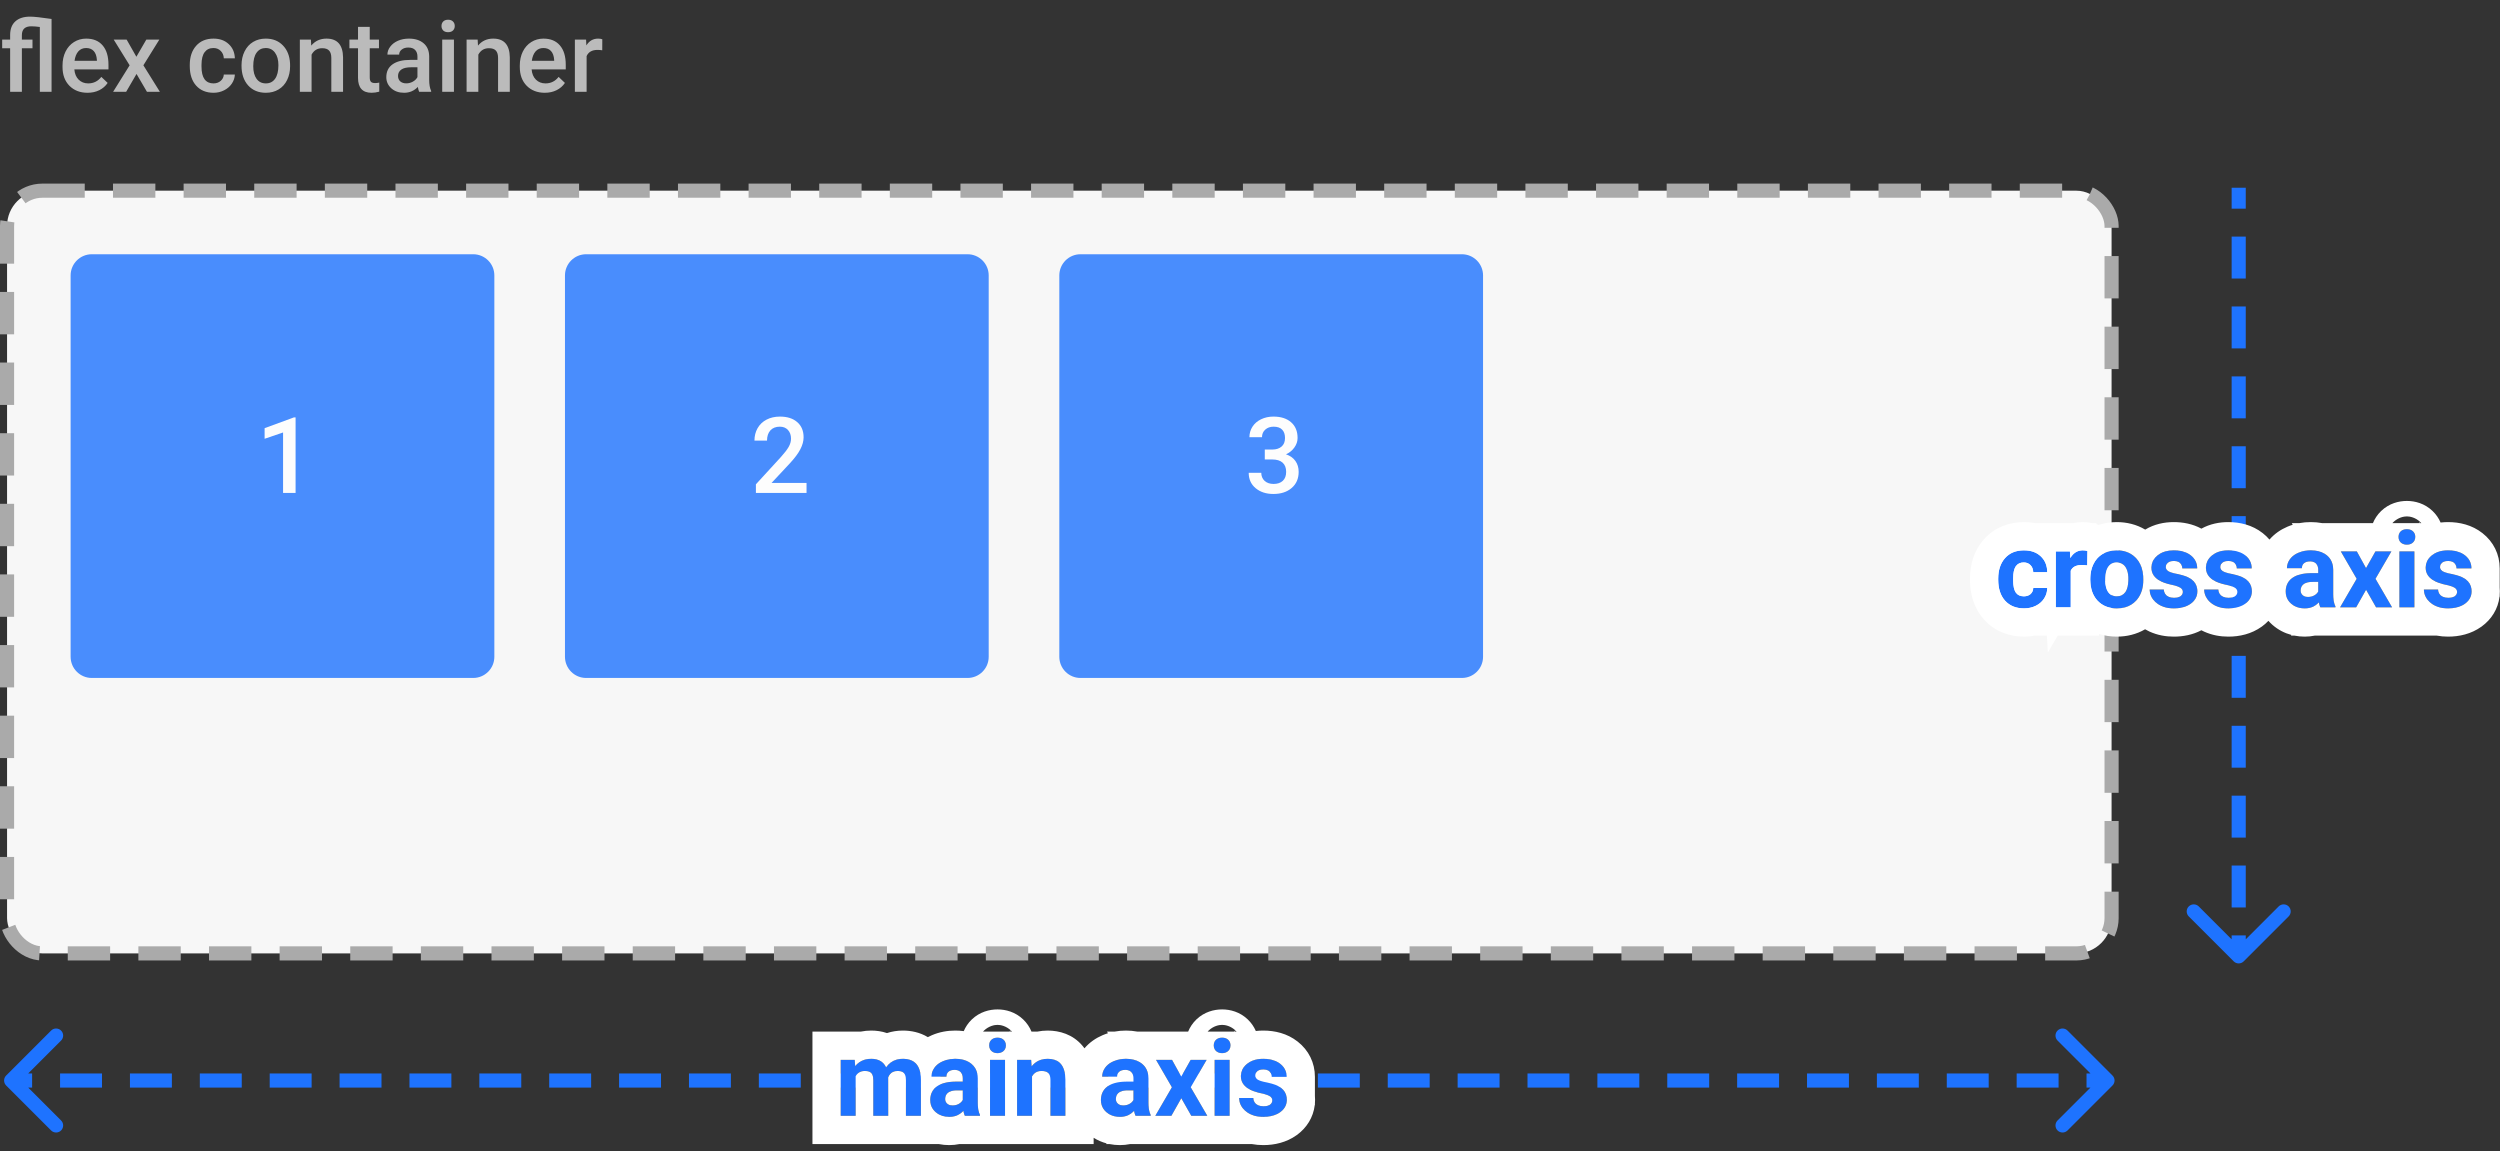
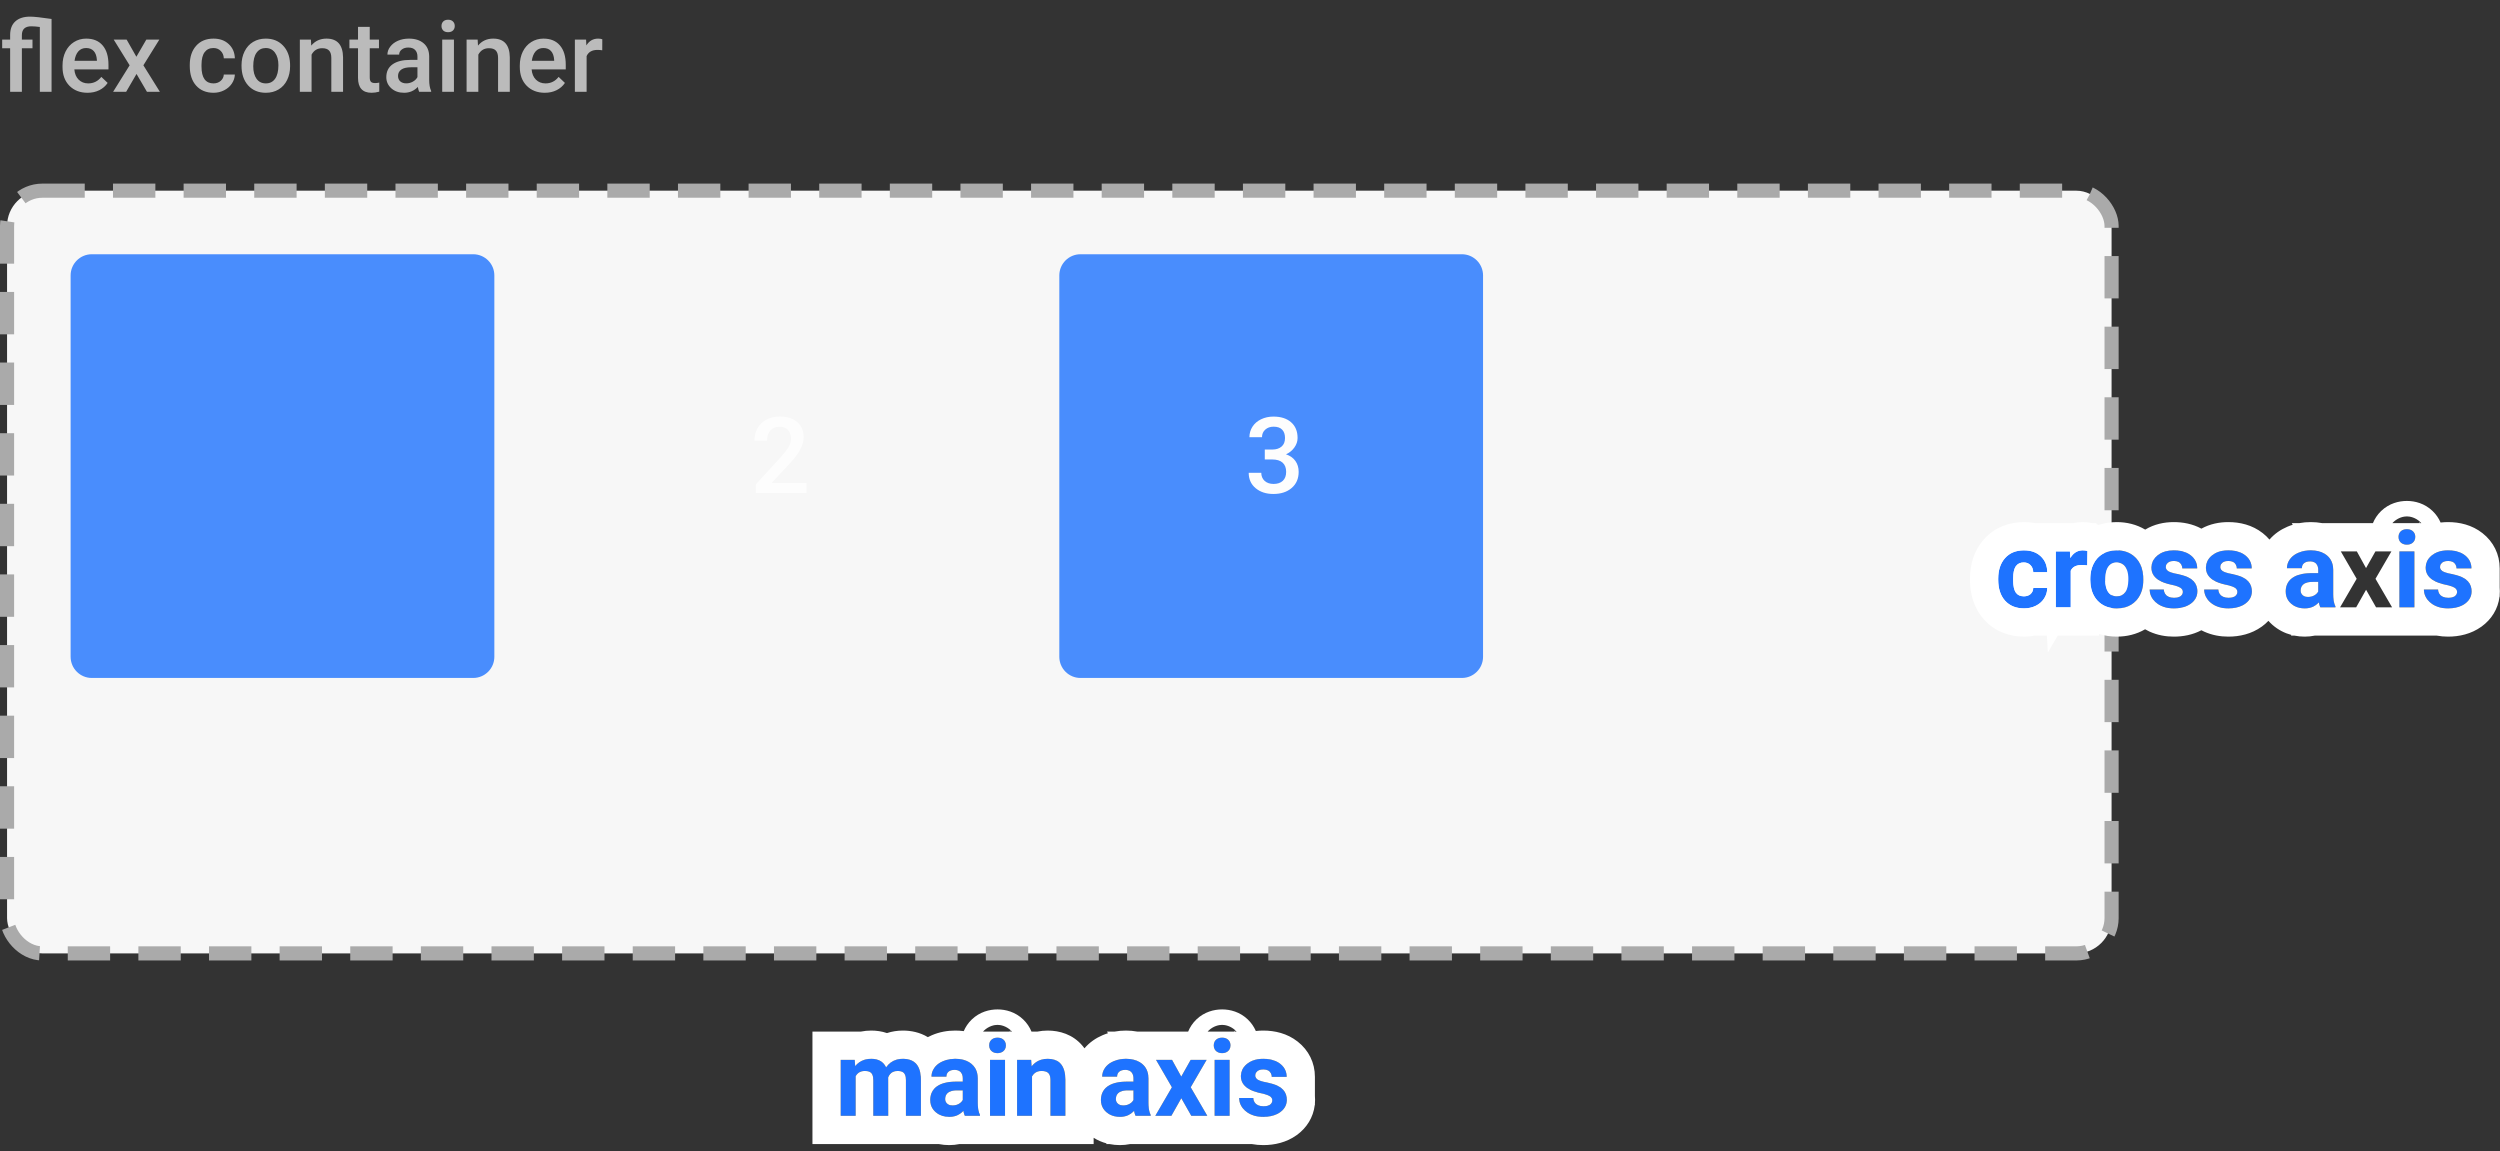
<svg xmlns="http://www.w3.org/2000/svg" width="354" height="163" viewBox="0 0 354 163" fill="none">
  <rect x="0" y="0" width="354" height="163" fill="#333333" stroke="none" />
  <rect x="1" y="27" width="298" height="108" rx="5" fill="#F7F7F7" stroke="#AAAAAA" stroke-width="2" stroke-dasharray="6 4" />
  <path d="M5.64 3.819C5.175 3.756 4.774 3.724 4.437 3.724C3.543 3.724 3.097 4.143 3.097 4.981V5.604H4.601V6.834H3.097V13H1.436V6.834H0.308V5.604H1.436V4.94C1.44 4.106 1.686 3.468 2.174 3.026C2.666 2.58 3.359 2.356 4.252 2.356C4.808 2.356 5.824 2.466 7.301 2.685V13H5.64V3.819ZM12.394 13.137C11.341 13.137 10.486 12.806 9.83 12.146C9.178 11.48 8.853 10.596 8.853 9.493V9.288C8.853 8.55 8.994 7.891 9.276 7.312C9.563 6.729 9.965 6.276 10.479 5.952C10.995 5.629 11.569 5.467 12.202 5.467C13.209 5.467 13.986 5.788 14.533 6.431C15.085 7.073 15.36 7.982 15.36 9.158V9.828H10.527C10.578 10.439 10.78 10.922 11.136 11.277C11.496 11.633 11.947 11.81 12.489 11.81C13.25 11.81 13.87 11.503 14.349 10.888L15.244 11.742C14.948 12.184 14.551 12.528 14.055 12.774C13.562 13.016 13.009 13.137 12.394 13.137ZM12.195 6.8C11.74 6.8 11.37 6.959 11.088 7.278C10.81 7.597 10.632 8.042 10.555 8.611H13.72V8.488C13.683 7.932 13.535 7.513 13.275 7.23C13.016 6.943 12.656 6.8 12.195 6.8ZM19.311 8.037L20.72 5.604H22.565L20.303 9.247L22.641 13H20.809L19.332 10.471L17.862 13H16.017L18.355 9.247L16.099 5.604H17.931L19.311 8.037ZM30.222 11.81C30.636 11.81 30.98 11.69 31.254 11.448C31.527 11.207 31.673 10.908 31.691 10.553H33.257C33.239 11.013 33.095 11.444 32.826 11.845C32.557 12.241 32.193 12.556 31.732 12.788C31.272 13.021 30.775 13.137 30.242 13.137C29.208 13.137 28.387 12.802 27.781 12.132C27.175 11.462 26.872 10.537 26.872 9.356V9.186C26.872 8.06 27.173 7.16 27.774 6.485C28.376 5.806 29.196 5.467 30.235 5.467C31.115 5.467 31.83 5.724 32.382 6.239C32.938 6.75 33.23 7.422 33.257 8.256H31.691C31.673 7.832 31.527 7.483 31.254 7.21C30.985 6.937 30.641 6.8 30.222 6.8C29.684 6.8 29.269 6.996 28.977 7.388C28.686 7.775 28.538 8.365 28.533 9.158V9.425C28.533 10.227 28.677 10.826 28.964 11.223C29.256 11.615 29.675 11.81 30.222 11.81ZM34.2 9.233C34.2 8.509 34.344 7.857 34.631 7.278C34.918 6.695 35.321 6.248 35.841 5.938C36.36 5.624 36.957 5.467 37.632 5.467C38.63 5.467 39.439 5.788 40.059 6.431C40.683 7.073 41.02 7.925 41.07 8.987L41.077 9.377C41.077 10.106 40.936 10.758 40.653 11.332C40.375 11.906 39.974 12.351 39.45 12.665C38.931 12.979 38.329 13.137 37.645 13.137C36.602 13.137 35.766 12.79 35.137 12.098C34.512 11.4 34.2 10.473 34.2 9.315V9.233ZM35.861 9.377C35.861 10.138 36.019 10.735 36.333 11.168C36.648 11.596 37.085 11.81 37.645 11.81C38.206 11.81 38.641 11.592 38.951 11.154C39.266 10.717 39.423 10.076 39.423 9.233C39.423 8.486 39.261 7.894 38.938 7.456C38.618 7.019 38.183 6.8 37.632 6.8C37.09 6.8 36.659 7.016 36.34 7.449C36.021 7.878 35.861 8.52 35.861 9.377ZM44.023 5.604L44.071 6.458C44.618 5.797 45.336 5.467 46.225 5.467C47.765 5.467 48.549 6.349 48.576 8.112V13H46.915V8.208C46.915 7.739 46.812 7.392 46.607 7.169C46.407 6.941 46.077 6.827 45.616 6.827C44.946 6.827 44.447 7.13 44.119 7.736V13H42.458V5.604H44.023ZM52.356 3.806V5.604H53.662V6.834H52.356V10.963C52.356 11.245 52.411 11.45 52.52 11.578C52.634 11.701 52.835 11.763 53.122 11.763C53.313 11.763 53.507 11.74 53.703 11.694V12.979C53.325 13.084 52.96 13.137 52.609 13.137C51.333 13.137 50.695 12.433 50.695 11.024V6.834H49.478V5.604H50.695V3.806H52.356ZM59.356 13C59.283 12.859 59.22 12.629 59.165 12.31C58.636 12.861 57.989 13.137 57.224 13.137C56.481 13.137 55.875 12.925 55.405 12.501C54.936 12.077 54.701 11.553 54.701 10.929C54.701 10.14 54.993 9.536 55.576 9.117C56.164 8.693 57.003 8.481 58.092 8.481H59.11V7.996C59.11 7.613 59.003 7.308 58.789 7.08C58.575 6.848 58.249 6.731 57.812 6.731C57.433 6.731 57.123 6.827 56.882 7.019C56.64 7.205 56.52 7.445 56.52 7.736H54.858C54.858 7.331 54.993 6.952 55.262 6.602C55.531 6.246 55.895 5.968 56.355 5.768C56.82 5.567 57.338 5.467 57.907 5.467C58.773 5.467 59.464 5.686 59.978 6.123C60.493 6.556 60.758 7.167 60.772 7.955V11.291C60.772 11.956 60.865 12.487 61.052 12.884V13H59.356ZM57.531 11.804C57.859 11.804 58.167 11.724 58.454 11.565C58.746 11.405 58.965 11.191 59.11 10.922V9.527H58.215C57.6 9.527 57.137 9.634 56.827 9.849C56.517 10.063 56.362 10.366 56.362 10.758C56.362 11.077 56.467 11.332 56.677 11.523C56.891 11.71 57.176 11.804 57.531 11.804ZM64.278 13H62.617V5.604H64.278V13ZM62.515 3.683C62.515 3.427 62.594 3.215 62.754 3.047C62.918 2.878 63.15 2.794 63.451 2.794C63.752 2.794 63.984 2.878 64.148 3.047C64.312 3.215 64.394 3.427 64.394 3.683C64.394 3.933 64.312 4.143 64.148 4.312C63.984 4.476 63.752 4.558 63.451 4.558C63.15 4.558 62.918 4.476 62.754 4.312C62.594 4.143 62.515 3.933 62.515 3.683ZM67.635 5.604L67.683 6.458C68.23 5.797 68.947 5.467 69.836 5.467C71.376 5.467 72.16 6.349 72.188 8.112V13H70.526V8.208C70.526 7.739 70.424 7.392 70.219 7.169C70.018 6.941 69.688 6.827 69.228 6.827C68.558 6.827 68.059 7.13 67.731 7.736V13H66.069V5.604H67.635ZM77.144 13.137C76.091 13.137 75.236 12.806 74.58 12.146C73.928 11.48 73.603 10.596 73.603 9.493V9.288C73.603 8.55 73.744 7.891 74.026 7.312C74.314 6.729 74.715 6.276 75.23 5.952C75.745 5.629 76.319 5.467 76.952 5.467C77.959 5.467 78.736 5.788 79.283 6.431C79.835 7.073 80.11 7.982 80.11 9.158V9.828H75.277C75.328 10.439 75.53 10.922 75.886 11.277C76.246 11.633 76.697 11.81 77.239 11.81C78 11.81 78.62 11.503 79.099 10.888L79.994 11.742C79.698 12.184 79.301 12.528 78.805 12.774C78.312 13.016 77.759 13.137 77.144 13.137ZM76.945 6.8C76.49 6.8 76.12 6.959 75.838 7.278C75.56 7.597 75.382 8.042 75.305 8.611H78.47V8.488C78.433 7.932 78.285 7.513 78.025 7.23C77.766 6.943 77.406 6.8 76.945 6.8ZM85.278 7.121C85.06 7.085 84.834 7.066 84.602 7.066C83.841 7.066 83.328 7.358 83.064 7.941V13H81.402V5.604H82.988L83.029 6.431C83.43 5.788 83.986 5.467 84.697 5.467C84.934 5.467 85.13 5.499 85.285 5.562L85.278 7.121Z" fill="#BBBBBB" />
  <g opacity="0.8">
    <path d="M10 39C10 37.343 11.343 36 13 36H67C68.657 36 70 37.343 70 39V93C70 94.657 68.657 96 67 96H13C11.343 96 10 94.657 10 93V39Z" fill="#1E73FF" />
-     <path d="M41.855 69.8H40.083V61.238L37.468 62.132V60.63L41.628 59.099H41.855V69.8Z" fill="white" />
  </g>
  <g opacity="0.8">
-     <path d="M80 39C80 37.343 81.343 36 83 36H137C138.657 36 140 37.343 140 39V93C140 94.657 138.657 96 137 96H83C81.343 96 80 94.657 80 93V39Z" fill="#1E73FF" />
    <path d="M114.206 69.8H107.036V68.577L110.588 64.702C111.101 64.131 111.464 63.655 111.679 63.274C111.899 62.888 112.009 62.503 112.009 62.117C112.009 61.609 111.865 61.199 111.577 60.886C111.293 60.574 110.91 60.418 110.427 60.418C109.851 60.418 109.404 60.593 109.086 60.945C108.769 61.297 108.61 61.778 108.61 62.388H106.831C106.831 61.739 106.977 61.155 107.27 60.638C107.568 60.115 107.99 59.71 108.537 59.422C109.089 59.133 109.724 58.989 110.441 58.989C111.477 58.989 112.292 59.251 112.888 59.773C113.488 60.291 113.789 61.008 113.789 61.926C113.789 62.459 113.637 63.018 113.334 63.604C113.037 64.185 112.546 64.846 111.862 65.589L109.255 68.379H114.206V69.8Z" fill="white" />
  </g>
  <g opacity="0.8">
    <path d="M150 39C150 37.343 151.343 36 153 36H207C208.657 36 210 37.343 210 39V93C210 94.657 208.657 96 207 96H153C151.343 96 150 94.657 150 93V39Z" fill="#1E73FF" />
    <path d="M179.094 63.655H180.178C180.725 63.65 181.157 63.508 181.474 63.23C181.796 62.952 181.958 62.549 181.958 62.022C181.958 61.514 181.823 61.121 181.555 60.843C181.291 60.559 180.886 60.418 180.339 60.418C179.86 60.418 179.467 60.557 179.16 60.835C178.852 61.109 178.698 61.468 178.698 61.912H176.918C176.918 61.365 177.062 60.867 177.351 60.418C177.644 59.968 178.049 59.619 178.566 59.37C179.089 59.117 179.672 58.989 180.317 58.989C181.381 58.989 182.216 59.258 182.822 59.795C183.432 60.327 183.737 61.07 183.737 62.022C183.737 62.5 183.583 62.952 183.276 63.377C182.973 63.797 182.58 64.114 182.097 64.329C182.683 64.529 183.127 64.844 183.43 65.274C183.737 65.703 183.891 66.216 183.891 66.812C183.891 67.769 183.562 68.531 182.902 69.097C182.248 69.663 181.386 69.947 180.317 69.947C179.292 69.947 178.452 69.673 177.797 69.126C177.143 68.579 176.816 67.852 176.816 66.944H178.596C178.596 67.412 178.752 67.793 179.064 68.086C179.382 68.379 179.807 68.526 180.339 68.526C180.891 68.526 181.325 68.379 181.643 68.086C181.96 67.793 182.119 67.368 182.119 66.812C182.119 66.25 181.953 65.818 181.621 65.515C181.289 65.213 180.795 65.061 180.141 65.061H179.094V63.655Z" fill="white" />
  </g>
-   <path d="M317.707 136.128C317.317 136.519 316.683 136.519 316.293 136.128L309.929 129.764C309.538 129.374 309.538 128.741 309.929 128.35C310.319 127.96 310.953 127.96 311.343 128.35L317 134.007L322.657 128.35C323.047 127.96 323.681 127.96 324.071 128.35C324.462 128.741 324.462 129.374 324.071 129.764L317.707 136.128ZM316 135.421V132.453H318V135.421H316ZM316 128.495V122.558H318V128.495H316ZM316 118.6V112.663H318V118.6H316ZM316 108.705V102.769H318V108.705H316ZM316 98.811V92.874H318V98.811H316ZM316 88.916V82.979H318V88.916H316ZM316 79.021V73.084H318V79.021H316ZM316 69.126V63.19H318V69.126H316ZM316 59.232V53.295H318V59.232H316ZM316 49.337V43.4H318V49.337H316ZM316 39.442V33.505H318V39.442H316ZM316 29.547V26.579H318V29.547H316Z" fill="#1E73FF" />
  <path d="M286.573 84.44C286.963 84.44 287.281 84.332 287.525 84.118C287.769 83.903 287.896 83.617 287.906 83.261H289.891C289.886 83.798 289.739 84.291 289.451 84.74C289.163 85.185 288.768 85.531 288.265 85.78C287.767 86.024 287.215 86.147 286.609 86.147C285.477 86.147 284.583 85.788 283.929 85.07C283.274 84.347 282.947 83.351 282.947 82.082V81.942C282.947 80.722 283.272 79.748 283.921 79.02C284.571 78.293 285.462 77.929 286.595 77.929C287.586 77.929 288.379 78.212 288.975 78.778C289.576 79.34 289.881 80.089 289.891 81.027H287.906C287.896 80.617 287.769 80.285 287.525 80.031C287.281 79.772 286.958 79.643 286.558 79.643C286.065 79.643 285.691 79.823 285.438 80.185C285.188 80.541 285.064 81.122 285.064 81.928V82.147C285.064 82.963 285.188 83.549 285.438 83.905C285.687 84.262 286.065 84.44 286.573 84.44Z" fill="#1E73FF" />
  <path d="M295.552 80.06C295.264 80.021 295.01 80.001 294.791 80.001C293.99 80.001 293.465 80.272 293.216 80.814V86H291.099V78.075H293.099L293.157 79.02C293.582 78.293 294.17 77.929 294.922 77.929C295.157 77.929 295.376 77.96 295.582 78.024L295.552 80.06Z" fill="#1E73FF" />
-   <path d="M295.984 81.964C295.984 81.178 296.136 80.478 296.438 79.862C296.741 79.247 297.176 78.771 297.742 78.434C298.313 78.097 298.975 77.929 299.727 77.929C300.796 77.929 301.668 78.256 302.342 78.91C303.021 79.564 303.399 80.453 303.477 81.576L303.492 82.118C303.492 83.334 303.152 84.311 302.474 85.048C301.795 85.78 300.884 86.147 299.742 86.147C298.599 86.147 297.686 85.78 297.002 85.048C296.324 84.315 295.984 83.319 295.984 82.06V81.964ZM298.101 82.118C298.101 82.87 298.243 83.446 298.526 83.847C298.809 84.242 299.214 84.44 299.742 84.44C300.254 84.44 300.655 84.245 300.943 83.854C301.231 83.459 301.375 82.829 301.375 81.964C301.375 81.227 301.231 80.656 300.943 80.251C300.655 79.845 300.25 79.643 299.727 79.643C299.209 79.643 298.809 79.845 298.526 80.251C298.243 80.651 298.101 81.273 298.101 82.118Z" fill="#1E73FF" />
+   <path d="M295.984 81.964C295.984 81.178 296.136 80.478 296.438 79.862C296.741 79.247 297.176 78.771 297.742 78.434C298.313 78.097 298.975 77.929 299.727 77.929C300.796 77.929 301.668 78.256 302.342 78.91C303.021 79.564 303.399 80.453 303.477 81.576L303.492 82.118C303.492 83.334 303.152 84.311 302.474 85.048C301.795 85.78 300.884 86.147 299.742 86.147C298.599 86.147 297.686 85.78 297.002 85.048C296.324 84.315 295.984 83.319 295.984 82.06V81.964ZM298.101 82.118C298.101 82.87 298.243 83.446 298.526 83.847C298.809 84.242 299.214 84.44 299.742 84.44C300.254 84.44 300.655 84.245 300.943 83.854C301.375 81.227 301.231 80.656 300.943 80.251C300.655 79.845 300.25 79.643 299.727 79.643C299.209 79.643 298.809 79.845 298.526 80.251C298.243 80.651 298.101 81.273 298.101 82.118Z" fill="#1E73FF" />
  <path d="M309.087 83.81C309.087 83.551 308.958 83.349 308.699 83.202C308.445 83.051 308.035 82.916 307.469 82.799C305.584 82.404 304.642 81.603 304.642 80.397C304.642 79.694 304.932 79.108 305.513 78.639C306.099 78.165 306.863 77.929 307.806 77.929C308.812 77.929 309.615 78.165 310.215 78.639C310.821 79.113 311.124 79.728 311.124 80.485H309.007C309.007 80.182 308.909 79.933 308.714 79.738C308.519 79.538 308.213 79.438 307.798 79.438C307.442 79.438 307.166 79.518 306.971 79.679C306.775 79.84 306.678 80.045 306.678 80.294C306.678 80.529 306.788 80.719 307.007 80.866C307.232 81.007 307.608 81.132 308.135 81.239C308.663 81.342 309.107 81.459 309.468 81.591C310.586 82.001 311.146 82.711 311.146 83.722C311.146 84.445 310.835 85.031 310.215 85.48C309.595 85.924 308.794 86.147 307.813 86.147C307.149 86.147 306.558 86.029 306.041 85.795C305.528 85.556 305.125 85.231 304.832 84.821C304.539 84.406 304.393 83.959 304.393 83.481H306.399C306.419 83.856 306.558 84.144 306.817 84.345C307.076 84.545 307.422 84.645 307.857 84.645C308.262 84.645 308.567 84.569 308.772 84.418C308.982 84.262 309.087 84.059 309.087 83.81Z" fill="#1E73FF" />
  <path d="M316.807 83.81C316.807 83.551 316.678 83.349 316.419 83.202C316.165 83.051 315.755 82.916 315.188 82.799C313.304 82.404 312.361 81.603 312.361 80.397C312.361 79.694 312.652 79.108 313.233 78.639C313.819 78.165 314.583 77.929 315.525 77.929C316.531 77.929 317.334 78.165 317.935 78.639C318.541 79.113 318.843 79.728 318.843 80.485H316.727C316.727 80.182 316.629 79.933 316.434 79.738C316.238 79.538 315.933 79.438 315.518 79.438C315.162 79.438 314.886 79.518 314.69 79.679C314.495 79.84 314.397 80.045 314.397 80.294C314.397 80.529 314.507 80.719 314.727 80.866C314.952 81.007 315.328 81.132 315.855 81.239C316.382 81.342 316.827 81.459 317.188 81.591C318.306 82.001 318.865 82.711 318.865 83.722C318.865 84.445 318.555 85.031 317.935 85.48C317.315 85.924 316.514 86.147 315.533 86.147C314.869 86.147 314.278 86.029 313.76 85.795C313.248 85.556 312.845 85.231 312.552 84.821C312.259 84.406 312.112 83.959 312.112 83.481H314.119C314.139 83.856 314.278 84.144 314.537 84.345C314.795 84.545 315.142 84.645 315.577 84.645C315.982 84.645 316.287 84.569 316.492 84.418C316.702 84.262 316.807 84.059 316.807 83.81Z" fill="#1E73FF" />
  <path d="M328.562 86C328.465 85.81 328.394 85.573 328.35 85.29C327.837 85.861 327.171 86.147 326.351 86.147C325.574 86.147 324.93 85.922 324.417 85.473C323.909 85.023 323.655 84.457 323.655 83.773C323.655 82.934 323.965 82.289 324.585 81.84C325.21 81.391 326.111 81.164 327.288 81.159H328.262V80.705C328.262 80.338 328.167 80.045 327.977 79.826C327.791 79.606 327.496 79.496 327.09 79.496C326.734 79.496 326.453 79.582 326.248 79.752C326.048 79.923 325.948 80.158 325.948 80.456H323.831C323.831 79.997 323.973 79.572 324.256 79.181C324.539 78.79 324.939 78.485 325.457 78.266C325.975 78.041 326.556 77.929 327.2 77.929C328.177 77.929 328.951 78.175 329.522 78.668C330.098 79.157 330.386 79.845 330.386 80.734V84.169C330.391 84.921 330.496 85.49 330.701 85.876V86H328.562ZM326.812 84.528C327.125 84.528 327.413 84.46 327.676 84.323C327.94 84.181 328.135 83.993 328.262 83.759V82.397H327.471C326.412 82.397 325.848 82.763 325.779 83.495L325.772 83.62C325.772 83.883 325.865 84.101 326.05 84.272C326.236 84.442 326.49 84.528 326.812 84.528Z" fill="#1E73FF" />
-   <path d="M335.03 80.441L336.363 78.075H338.626L336.37 81.957L338.721 86H336.451L335.037 83.51L333.631 86H331.353L333.704 81.957L331.456 78.075H333.726L335.03 80.441Z" fill="#1E73FF" />
  <path d="M341.878 86H339.754V78.075H341.878V86ZM339.629 76.024C339.629 75.707 339.734 75.446 339.944 75.241C340.159 75.036 340.45 74.933 340.816 74.933C341.177 74.933 341.465 75.036 341.68 75.241C341.895 75.446 342.002 75.707 342.002 76.024C342.002 76.347 341.893 76.61 341.673 76.815C341.458 77.02 341.172 77.123 340.816 77.123C340.459 77.123 340.171 77.02 339.952 76.815C339.737 76.61 339.629 76.347 339.629 76.024Z" fill="#1E73FF" />
  <path d="M347.92 83.81C347.92 83.551 347.791 83.349 347.532 83.202C347.278 83.051 346.868 82.916 346.302 82.799C344.417 82.404 343.475 81.603 343.475 80.397C343.475 79.694 343.765 79.108 344.346 78.639C344.932 78.165 345.696 77.929 346.639 77.929C347.645 77.929 348.448 78.165 349.048 78.639C349.654 79.113 349.957 79.728 349.957 80.485H347.84C347.84 80.182 347.742 79.933 347.547 79.738C347.352 79.538 347.046 79.438 346.631 79.438C346.275 79.438 345.999 79.518 345.804 79.679C345.608 79.84 345.511 80.045 345.511 80.294C345.511 80.529 345.621 80.719 345.84 80.866C346.065 81.007 346.441 81.132 346.968 81.239C347.496 81.342 347.94 81.459 348.301 81.591C349.419 82.001 349.979 82.711 349.979 83.722C349.979 84.445 349.668 85.031 349.048 85.48C348.428 85.924 347.627 86.147 346.646 86.147C345.982 86.147 345.391 86.029 344.874 85.795C344.361 85.556 343.958 85.231 343.665 84.821C343.372 84.406 343.226 83.959 343.226 83.481H345.232C345.252 83.856 345.391 84.144 345.65 84.345C345.909 84.545 346.255 84.645 346.69 84.645C347.095 84.645 347.4 84.569 347.605 84.418C347.815 84.262 347.92 84.059 347.92 83.81Z" fill="#1E73FF" />
  <path fill-rule="evenodd" clip-rule="evenodd" d="M287.525 80.031C287.403 79.901 287.261 79.804 287.099 79.739C286.948 79.679 286.78 79.647 286.595 79.643C286.583 79.643 286.57 79.643 286.558 79.643C286.065 79.643 285.691 79.823 285.438 80.185C285.411 80.222 285.386 80.263 285.362 80.306C285.273 80.469 285.203 80.668 285.154 80.904C285.141 80.965 285.13 81.028 285.12 81.093C285.107 81.175 285.097 81.26 285.089 81.349C285.072 81.527 285.064 81.72 285.064 81.928V82.147C285.064 82.217 285.065 82.284 285.067 82.35C285.067 82.364 285.067 82.379 285.068 82.393C285.078 82.692 285.107 82.956 285.155 83.185C285.157 83.198 285.16 83.211 285.163 83.224C285.21 83.437 285.274 83.619 285.355 83.77C285.356 83.772 285.357 83.774 285.358 83.776C285.383 83.822 285.409 83.865 285.438 83.905C285.687 84.262 286.065 84.44 286.573 84.44C286.585 84.44 286.597 84.44 286.609 84.44C286.788 84.436 286.952 84.41 287.099 84.361C287.235 84.316 287.357 84.251 287.466 84.167C287.468 84.165 287.47 84.164 287.471 84.162C287.49 84.148 287.507 84.133 287.525 84.118C287.66 83.999 287.759 83.858 287.823 83.696C287.824 83.693 287.825 83.69 287.826 83.687C287.875 83.558 287.902 83.416 287.906 83.261H289.891C289.89 83.279 289.89 83.297 289.89 83.315C289.877 83.8 289.746 84.249 289.499 84.662C289.484 84.688 289.468 84.714 289.451 84.74C289.386 84.841 289.315 84.936 289.239 85.027C289.231 85.036 289.224 85.045 289.216 85.054C289.075 85.218 288.915 85.365 288.737 85.495C288.592 85.601 288.434 85.696 288.265 85.78C288.148 85.838 288.028 85.888 287.906 85.932C287.836 85.957 287.765 85.979 287.694 86C287.502 86.055 287.304 86.094 287.099 86.118C286.94 86.137 286.777 86.147 286.609 86.147C286.597 86.147 286.585 86.146 286.573 86.146C285.457 86.139 284.576 85.78 283.929 85.07C283.908 85.047 283.888 85.025 283.868 85.001C283.265 84.298 282.958 83.346 282.948 82.147C282.947 82.126 282.947 82.104 282.947 82.082V81.942C282.947 81.938 282.947 81.933 282.947 81.928C282.95 80.75 283.255 79.803 283.864 79.085C283.865 79.084 283.867 79.083 283.868 79.082C283.885 79.061 283.903 79.04 283.921 79.02C284.564 78.3 285.443 77.937 286.558 77.929C286.57 77.929 286.582 77.929 286.595 77.929C286.769 77.929 286.937 77.938 287.099 77.955C287.32 77.979 287.529 78.019 287.727 78.075C287.788 78.092 287.847 78.111 287.906 78.132C288.281 78.261 288.612 78.454 288.9 78.709C288.904 78.713 288.909 78.717 288.913 78.721C288.934 78.74 288.955 78.759 288.975 78.778C289.035 78.834 289.091 78.892 289.145 78.951C289.232 79.047 289.312 79.148 289.383 79.254C289.385 79.256 289.386 79.258 289.388 79.261C289.416 79.303 289.443 79.345 289.469 79.389C289.712 79.797 289.85 80.272 289.883 80.814C289.886 80.869 289.889 80.924 289.89 80.98C289.89 80.995 289.89 81.011 289.891 81.027H287.906C287.904 80.962 287.9 80.9 287.892 80.839C287.862 80.59 287.783 80.374 287.655 80.19C287.652 80.185 287.649 80.181 287.646 80.176C287.609 80.125 287.569 80.077 287.525 80.031ZM291.099 86H293.216V80.814C293.347 80.528 293.556 80.317 293.842 80.182C293.867 80.17 293.893 80.159 293.919 80.148C294.033 80.102 294.159 80.066 294.296 80.042C294.307 80.04 294.318 80.038 294.329 80.036C294.471 80.013 294.625 80.001 294.791 80.001C294.806 80.001 294.822 80.002 294.839 80.002C294.866 80.002 294.894 80.003 294.922 80.004C294.938 80.004 294.953 80.005 294.968 80.005C295.011 80.007 295.054 80.01 295.099 80.013C295.239 80.022 295.39 80.038 295.552 80.06L295.582 78.024C295.485 77.994 295.384 77.971 295.281 77.955C295.271 77.954 295.262 77.952 295.253 77.951C295.236 77.949 295.22 77.947 295.203 77.945C295.112 77.934 295.018 77.929 294.922 77.929C294.878 77.929 294.834 77.93 294.791 77.933C294.654 77.941 294.523 77.961 294.398 77.995C294.384 77.998 294.37 78.002 294.356 78.006C294.289 78.026 294.225 78.049 294.162 78.075C293.952 78.163 293.761 78.292 293.588 78.46C293.551 78.495 293.515 78.533 293.48 78.572C293.363 78.702 293.256 78.851 293.157 79.02L293.099 78.075H291.099V86ZM296.925 79.118C296.923 79.121 296.921 79.124 296.918 79.127C296.732 79.345 296.573 79.59 296.438 79.862C296.405 79.931 296.373 80.001 296.343 80.071C296.251 80.288 296.177 80.514 296.12 80.75C296.115 80.772 296.11 80.793 296.106 80.814C296.048 81.071 296.011 81.34 295.994 81.62C295.988 81.733 295.984 81.848 295.984 81.964V82.06C295.984 82.069 295.984 82.078 295.984 82.087C295.984 82.095 295.985 82.103 295.985 82.111C295.985 82.113 295.985 82.116 295.985 82.118C295.989 82.588 296.04 83.021 296.14 83.417C296.212 83.703 296.309 83.969 296.431 84.216C296.568 84.492 296.735 84.745 296.934 84.972C296.937 84.975 296.939 84.978 296.942 84.981C296.962 85.003 296.982 85.026 297.002 85.048C297.071 85.122 297.142 85.192 297.216 85.258C297.872 85.85 298.714 86.147 299.742 86.147C300.167 86.147 300.56 86.096 300.921 85.994C301.53 85.823 302.048 85.508 302.474 85.048C302.485 85.035 302.497 85.022 302.509 85.009C302.511 85.006 302.514 85.003 302.517 85C302.547 84.966 302.576 84.932 302.605 84.897C302.618 84.881 302.631 84.866 302.643 84.85C302.924 84.497 303.135 84.094 303.277 83.643C303.293 83.589 303.309 83.535 303.324 83.481C303.378 83.281 303.419 83.072 303.447 82.855C303.477 82.62 303.492 82.374 303.492 82.118L303.477 81.576C303.447 81.149 303.374 80.756 303.258 80.397C303.247 80.362 303.235 80.328 303.223 80.294C303.119 79.999 302.984 79.728 302.819 79.481C302.8 79.452 302.78 79.424 302.761 79.397C302.692 79.299 302.618 79.206 302.539 79.116C302.476 79.045 302.411 78.976 302.342 78.91C301.974 78.553 301.548 78.294 301.064 78.132C300.659 77.996 300.213 77.929 299.727 77.929C299.679 77.929 299.631 77.929 299.583 77.931C299.243 77.941 298.921 77.986 298.619 78.068C298.306 78.152 298.014 78.274 297.742 78.434C297.43 78.62 297.158 78.848 296.925 79.118ZM298.699 80.043C298.697 80.044 298.696 80.046 298.694 80.048C298.676 80.066 298.658 80.085 298.641 80.105C298.6 80.15 298.562 80.198 298.526 80.251C298.424 80.394 298.341 80.566 298.276 80.766C298.254 80.835 298.234 80.906 298.216 80.981C298.161 81.211 298.125 81.472 298.11 81.765C298.11 81.773 298.109 81.781 298.109 81.79C298.106 81.847 298.104 81.905 298.103 81.964C298.102 81.996 298.102 82.028 298.101 82.06C298.101 82.079 298.101 82.099 298.101 82.118C298.101 82.169 298.102 82.22 298.103 82.269C298.111 82.58 298.145 82.858 298.205 83.105C298.26 83.333 298.338 83.535 298.438 83.708C298.439 83.71 298.44 83.713 298.441 83.715C298.468 83.76 298.496 83.805 298.526 83.847C298.762 84.177 299.084 84.369 299.49 84.424C299.57 84.434 299.654 84.44 299.742 84.44C300.006 84.44 300.24 84.388 300.444 84.285C300.637 84.187 300.803 84.044 300.943 83.854C300.974 83.812 301.003 83.767 301.03 83.719C301.031 83.717 301.032 83.715 301.034 83.713C301.075 83.642 301.112 83.564 301.145 83.481C301.192 83.365 301.231 83.239 301.263 83.102C301.265 83.092 301.267 83.083 301.27 83.073C301.323 82.836 301.356 82.565 301.369 82.261C301.369 82.254 301.37 82.246 301.37 82.238C301.371 82.217 301.371 82.196 301.372 82.175C301.373 82.156 301.373 82.137 301.373 82.118C301.374 82.068 301.375 82.016 301.375 81.964C301.375 81.92 301.374 81.876 301.373 81.833C301.373 81.824 301.373 81.816 301.373 81.808C301.372 81.779 301.371 81.751 301.37 81.723C301.368 81.693 301.367 81.663 301.365 81.633C301.349 81.4 301.318 81.186 301.269 80.992C301.214 80.768 301.136 80.57 301.037 80.397C301.021 80.369 301.004 80.342 300.987 80.316C300.986 80.314 300.984 80.311 300.983 80.309C300.97 80.289 300.957 80.27 300.943 80.251C300.858 80.131 300.763 80.029 300.657 79.945C300.575 79.879 300.487 79.824 300.393 79.78C300.197 79.688 299.975 79.643 299.727 79.643C299.669 79.643 299.613 79.645 299.559 79.65C299.215 79.682 298.928 79.812 298.699 80.043ZM305.513 78.639C305.265 78.839 305.07 79.061 304.928 79.304C304.894 79.362 304.863 79.42 304.835 79.481C304.72 79.731 304.656 80.002 304.644 80.294C304.642 80.328 304.642 80.362 304.642 80.397C304.642 80.801 304.747 81.16 304.959 81.473C304.973 81.494 304.988 81.514 305.003 81.535C305.004 81.537 305.005 81.539 305.007 81.54C305.108 81.677 305.231 81.805 305.375 81.924C305.389 81.936 305.403 81.947 305.417 81.958C305.462 81.994 305.509 82.028 305.557 82.062C305.567 82.069 305.576 82.076 305.586 82.082C305.604 82.094 305.622 82.106 305.641 82.118C305.759 82.195 305.888 82.267 306.028 82.335C306.033 82.337 306.039 82.34 306.044 82.342C306.052 82.346 306.061 82.35 306.069 82.354C306.076 82.357 306.082 82.36 306.089 82.363C306.187 82.409 306.291 82.453 306.399 82.494C306.696 82.607 307.031 82.704 307.403 82.785C307.403 82.785 307.403 82.785 307.403 82.785C307.416 82.788 307.429 82.791 307.441 82.793C307.45 82.795 307.46 82.797 307.469 82.799C307.509 82.808 307.548 82.816 307.587 82.824C307.59 82.825 307.594 82.826 307.598 82.827C307.605 82.828 307.611 82.83 307.617 82.831C307.626 82.833 307.634 82.835 307.643 82.837C307.696 82.849 307.748 82.861 307.798 82.874C307.8 82.874 307.801 82.874 307.802 82.875C307.806 82.876 307.809 82.876 307.813 82.877C307.814 82.878 307.815 82.878 307.817 82.878C307.83 82.882 307.844 82.885 307.857 82.888C307.881 82.895 307.905 82.901 307.929 82.907C307.993 82.925 308.054 82.942 308.112 82.96C308.192 82.984 308.266 83.009 308.335 83.034C308.389 83.054 308.44 83.075 308.488 83.096C308.497 83.1 308.506 83.104 308.515 83.108C308.584 83.138 308.645 83.17 308.699 83.202C308.716 83.212 308.732 83.221 308.748 83.231C308.781 83.253 308.813 83.275 308.842 83.299C308.843 83.3 308.843 83.3 308.844 83.301C308.864 83.317 308.882 83.334 308.899 83.351C308.939 83.391 308.973 83.434 309.001 83.481C309.003 83.484 309.005 83.488 309.007 83.491C309.047 83.562 309.072 83.639 309.082 83.722C309.086 83.751 309.087 83.78 309.087 83.81C309.087 83.841 309.086 83.87 309.083 83.899C309.082 83.904 309.082 83.909 309.081 83.914C309.07 84 309.045 84.079 309.007 84.152C308.954 84.252 308.876 84.341 308.772 84.418C308.74 84.442 308.704 84.465 308.666 84.485C308.581 84.53 308.484 84.566 308.373 84.592C308.371 84.593 308.369 84.593 308.367 84.594C308.319 84.605 308.269 84.614 308.217 84.621C308.114 84.636 308.003 84.644 307.883 84.645C307.874 84.645 307.866 84.645 307.857 84.645C307.851 84.645 307.845 84.645 307.839 84.645C307.83 84.645 307.822 84.645 307.813 84.645C307.695 84.643 307.583 84.633 307.479 84.616C307.468 84.615 307.458 84.613 307.448 84.611C307.426 84.607 307.404 84.603 307.382 84.598C307.311 84.583 307.244 84.564 307.18 84.541C307.158 84.533 307.136 84.524 307.114 84.515C307.112 84.515 307.111 84.514 307.109 84.513C307.087 84.504 307.066 84.495 307.045 84.485C306.963 84.445 306.887 84.399 306.817 84.345C306.792 84.325 306.768 84.305 306.745 84.284C306.74 84.28 306.736 84.275 306.731 84.271C306.6 84.145 306.508 83.992 306.454 83.81C306.443 83.773 306.433 83.735 306.426 83.696C306.425 83.692 306.424 83.688 306.423 83.684C306.411 83.619 306.403 83.552 306.399 83.481H304.393C304.393 83.515 304.393 83.55 304.395 83.585C304.4 83.704 304.415 83.822 304.439 83.938C304.504 84.247 304.634 84.541 304.832 84.821C304.85 84.846 304.868 84.871 304.887 84.895C305.072 85.137 305.298 85.347 305.563 85.526C305.637 85.576 305.713 85.623 305.793 85.668C305.873 85.713 305.955 85.755 306.041 85.795C306.156 85.847 306.276 85.894 306.399 85.935C306.474 85.959 306.55 85.982 306.627 86.002C306.68 86.016 306.734 86.029 306.788 86.041C306.792 86.042 306.795 86.043 306.798 86.043C306.859 86.056 306.921 86.069 306.984 86.079C307.01 86.084 307.037 86.088 307.063 86.092C307.302 86.128 307.552 86.147 307.813 86.147C307.828 86.147 307.842 86.146 307.857 86.146C308.147 86.144 308.422 86.123 308.68 86.081C309.077 86.018 309.436 85.908 309.757 85.752C309.759 85.751 309.761 85.75 309.763 85.749C309.923 85.671 310.074 85.581 310.215 85.48C310.3 85.418 310.38 85.354 310.453 85.287C310.523 85.224 310.588 85.158 310.647 85.089C310.807 84.905 310.929 84.703 311.012 84.485C311.065 84.345 311.102 84.199 311.124 84.046C311.134 83.969 311.141 83.89 311.144 83.81C311.145 83.781 311.146 83.752 311.146 83.722C311.146 83.693 311.145 83.664 311.144 83.635C311.142 83.583 311.139 83.531 311.134 83.481C311.131 83.449 311.128 83.418 311.124 83.387C311.049 82.838 310.785 82.391 310.33 82.046C310.291 82.016 310.251 81.987 310.209 81.959C310.088 81.878 309.956 81.803 309.811 81.734C309.751 81.706 309.688 81.678 309.624 81.651C309.611 81.646 309.599 81.641 309.586 81.636C309.547 81.621 309.508 81.606 309.468 81.591C309.34 81.544 309.201 81.499 309.052 81.456C309.037 81.452 309.022 81.447 309.007 81.443C308.828 81.393 308.635 81.345 308.427 81.299C308.418 81.297 308.408 81.295 308.398 81.293C308.36 81.285 308.321 81.277 308.282 81.269C308.247 81.261 308.211 81.254 308.175 81.247C308.17 81.246 308.166 81.245 308.161 81.244C308.152 81.243 308.144 81.241 308.135 81.239C308.128 81.238 308.12 81.236 308.112 81.235C308.023 81.216 307.938 81.197 307.857 81.178C307.842 81.174 307.826 81.17 307.811 81.166C307.81 81.166 307.808 81.166 307.807 81.165C307.806 81.165 307.806 81.165 307.806 81.165C307.803 81.164 307.801 81.164 307.798 81.163C307.683 81.134 307.577 81.104 307.48 81.073C307.479 81.072 307.477 81.072 307.475 81.071C307.466 81.068 307.457 81.065 307.448 81.062C307.433 81.057 307.419 81.052 307.404 81.047C307.396 81.044 307.388 81.041 307.38 81.039C307.317 81.016 307.259 80.993 307.205 80.969C307.13 80.936 307.064 80.901 307.007 80.866C307.002 80.862 306.997 80.859 306.991 80.855C306.844 80.752 306.748 80.629 306.705 80.485C306.696 80.456 306.69 80.427 306.685 80.397C306.68 80.364 306.678 80.33 306.678 80.294C306.678 80.229 306.684 80.167 306.698 80.108C306.698 80.107 306.698 80.106 306.698 80.105C306.736 79.94 306.827 79.798 306.971 79.679C307.032 79.629 307.101 79.586 307.178 79.552C307.243 79.522 307.314 79.499 307.39 79.481C307.512 79.452 307.648 79.438 307.798 79.438C307.801 79.438 307.803 79.438 307.806 79.438C307.84 79.438 307.873 79.438 307.906 79.44C307.923 79.441 307.94 79.442 307.956 79.443C308.027 79.448 308.094 79.456 308.158 79.467C308.161 79.468 308.164 79.469 308.168 79.469C308.186 79.473 308.204 79.476 308.222 79.481C308.292 79.496 308.358 79.517 308.418 79.542C308.43 79.547 308.442 79.552 308.454 79.558C308.456 79.559 308.459 79.56 308.462 79.561C308.466 79.563 308.471 79.566 308.476 79.568C308.568 79.613 308.647 79.669 308.714 79.738C308.846 79.87 308.934 80.028 308.977 80.21C308.977 80.213 308.978 80.216 308.979 80.22C308.984 80.244 308.989 80.269 308.993 80.294C308.998 80.328 309.002 80.362 309.004 80.397C309.006 80.426 309.007 80.455 309.007 80.485H311.124C311.124 80.455 311.123 80.426 311.122 80.397C311.121 80.362 311.119 80.328 311.117 80.294C311.109 80.185 311.095 80.079 311.074 79.977C311.038 79.802 310.983 79.637 310.908 79.481C310.823 79.302 310.713 79.135 310.578 78.981C310.543 78.941 310.507 78.902 310.469 78.863C310.467 78.862 310.466 78.861 310.465 78.859C310.401 78.795 310.332 78.733 310.258 78.673C310.244 78.662 310.23 78.65 310.215 78.639C310.146 78.584 310.074 78.533 309.999 78.484C309.992 78.48 309.986 78.476 309.98 78.472C309.694 78.291 309.37 78.155 309.007 78.064C308.969 78.055 308.931 78.046 308.893 78.037C308.871 78.033 308.849 78.028 308.827 78.023C308.819 78.022 308.81 78.02 308.802 78.019C308.799 78.018 308.795 78.017 308.792 78.017C308.782 78.015 308.773 78.013 308.763 78.011C308.467 77.956 308.148 77.929 307.806 77.929C307.803 77.929 307.801 77.929 307.798 77.929C307.369 77.929 306.976 77.979 306.621 78.078C306.359 78.151 306.118 78.251 305.897 78.377C305.761 78.455 305.633 78.542 305.513 78.639ZM312.555 79.481C312.439 79.731 312.375 80.002 312.363 80.294C312.362 80.328 312.361 80.362 312.361 80.397C312.361 80.427 312.362 80.456 312.363 80.485C312.378 80.882 312.5 81.234 312.727 81.54C312.838 81.691 312.974 81.83 313.137 81.958C313.19 82.001 313.247 82.042 313.306 82.082C313.439 82.172 313.586 82.256 313.748 82.335C313.753 82.337 313.759 82.34 313.764 82.342C313.772 82.346 313.78 82.35 313.789 82.354C313.795 82.357 313.802 82.36 313.808 82.363C313.907 82.409 314.01 82.453 314.119 82.494C314.404 82.603 314.723 82.696 315.076 82.775C315.092 82.778 315.107 82.782 315.123 82.785C315.123 82.785 315.123 82.785 315.123 82.785C315.135 82.788 315.148 82.791 315.161 82.793C315.17 82.795 315.179 82.797 315.188 82.799C315.229 82.808 315.268 82.816 315.306 82.824C315.31 82.825 315.314 82.826 315.318 82.827C315.324 82.828 315.331 82.83 315.337 82.831C315.346 82.833 315.354 82.835 315.362 82.837C315.416 82.849 315.468 82.861 315.518 82.874C315.519 82.874 315.521 82.874 315.522 82.875C315.525 82.876 315.529 82.876 315.533 82.877C315.534 82.878 315.535 82.878 315.536 82.878C315.55 82.882 315.563 82.885 315.577 82.888C315.601 82.895 315.625 82.901 315.649 82.907C315.8 82.948 315.935 82.99 316.054 83.034C316.109 83.054 316.16 83.075 316.208 83.096C316.217 83.1 316.226 83.104 316.235 83.108C316.304 83.138 316.365 83.17 316.419 83.202C316.436 83.212 316.452 83.221 316.467 83.231C316.501 83.253 316.533 83.275 316.561 83.299C316.562 83.3 316.563 83.3 316.564 83.301C316.583 83.317 316.601 83.334 316.618 83.351C316.662 83.394 316.698 83.441 316.727 83.491C316.767 83.562 316.792 83.639 316.802 83.722C316.805 83.751 316.807 83.78 316.807 83.81C316.807 83.841 316.806 83.87 316.802 83.899C316.802 83.904 316.801 83.909 316.801 83.914C316.79 84 316.765 84.079 316.727 84.152C316.674 84.252 316.596 84.341 316.492 84.418C316.459 84.442 316.424 84.465 316.386 84.485C316.301 84.53 316.203 84.566 316.093 84.592C316.091 84.593 316.089 84.593 316.086 84.594C315.946 84.626 315.784 84.644 315.602 84.645C315.594 84.645 315.585 84.645 315.577 84.645C315.571 84.645 315.565 84.645 315.559 84.645C315.55 84.645 315.541 84.645 315.533 84.645C315.415 84.643 315.303 84.633 315.198 84.616C315.188 84.615 315.178 84.613 315.168 84.611C315.146 84.607 315.123 84.603 315.102 84.598C315.096 84.597 315.091 84.596 315.086 84.594C314.996 84.574 314.912 84.548 314.833 84.515C314.832 84.515 314.83 84.514 314.829 84.513C314.807 84.504 314.786 84.495 314.765 84.485C314.683 84.445 314.606 84.399 314.537 84.345C314.512 84.325 314.488 84.305 314.465 84.284C314.46 84.28 314.455 84.275 314.45 84.271C314.32 84.145 314.227 83.992 314.173 83.81C314.165 83.781 314.157 83.752 314.151 83.722C314.149 83.713 314.147 83.705 314.145 83.696C314.145 83.692 314.144 83.688 314.143 83.684C314.131 83.619 314.123 83.552 314.119 83.481H312.112C312.112 83.515 312.113 83.55 312.115 83.585C312.117 83.631 312.12 83.677 312.125 83.722C312.128 83.752 312.132 83.781 312.136 83.81C312.143 83.853 312.15 83.895 312.159 83.938C312.198 84.126 312.262 84.308 312.35 84.485C312.407 84.599 312.474 84.711 312.552 84.821C312.649 84.958 312.759 85.085 312.881 85.203C313.003 85.32 313.137 85.428 313.283 85.526C313.357 85.576 313.433 85.623 313.513 85.668C313.592 85.713 313.675 85.755 313.76 85.795C313.876 85.847 313.996 85.894 314.119 85.935C314.245 85.976 314.375 86.012 314.508 86.041C314.511 86.042 314.514 86.043 314.517 86.043C314.572 86.055 314.628 86.066 314.684 86.076C314.69 86.077 314.697 86.078 314.704 86.079C314.73 86.084 314.757 86.088 314.783 86.092C315.022 86.128 315.272 86.147 315.533 86.147C315.547 86.147 315.562 86.146 315.577 86.146C316.313 86.141 316.946 86.01 317.477 85.752C317.479 85.751 317.481 85.75 317.483 85.749C317.643 85.671 317.794 85.581 317.935 85.48C318.32 85.201 318.586 84.869 318.732 84.485C318.785 84.345 318.822 84.199 318.843 84.046C318.854 83.969 318.861 83.89 318.864 83.81C318.865 83.781 318.865 83.752 318.865 83.722C318.865 83.606 318.858 83.495 318.843 83.387C318.769 82.838 318.504 82.391 318.05 82.046C318.011 82.016 317.97 81.987 317.928 81.959C317.808 81.878 317.675 81.803 317.531 81.734C317.471 81.706 317.408 81.678 317.344 81.651C317.331 81.646 317.318 81.641 317.306 81.636C317.267 81.621 317.228 81.606 317.188 81.591C317.06 81.544 316.921 81.499 316.771 81.456C316.757 81.452 316.742 81.447 316.727 81.443C316.54 81.39 316.337 81.34 316.118 81.293C316.079 81.285 316.041 81.277 316.002 81.269C315.967 81.261 315.931 81.254 315.895 81.247C315.89 81.246 315.885 81.245 315.881 81.244C315.872 81.243 315.864 81.241 315.855 81.239C315.757 81.219 315.664 81.199 315.577 81.178C315.561 81.174 315.546 81.17 315.531 81.166C315.53 81.166 315.528 81.166 315.527 81.165C315.526 81.165 315.526 81.165 315.525 81.165C315.523 81.164 315.521 81.164 315.518 81.163C315.402 81.134 315.296 81.104 315.2 81.073C315.198 81.072 315.196 81.072 315.195 81.071C315.171 81.063 315.147 81.055 315.124 81.047C315.124 81.047 315.124 81.047 315.124 81.047C315.116 81.044 315.108 81.041 315.1 81.039C315.037 81.016 314.978 80.993 314.925 80.969C314.849 80.936 314.783 80.901 314.727 80.866C314.722 80.862 314.716 80.859 314.711 80.855C314.563 80.752 314.468 80.629 314.424 80.485C314.416 80.456 314.409 80.427 314.405 80.397C314.4 80.364 314.397 80.33 314.397 80.294C314.397 80.229 314.404 80.167 314.418 80.108C314.418 80.107 314.418 80.106 314.418 80.105C314.456 79.94 314.547 79.798 314.69 79.679C314.79 79.597 314.909 79.537 315.05 79.496C315.07 79.49 315.09 79.485 315.11 79.481C315.232 79.452 315.368 79.438 315.518 79.438C315.521 79.438 315.523 79.438 315.525 79.438C315.56 79.438 315.593 79.438 315.626 79.44C315.643 79.441 315.659 79.442 315.676 79.443C315.747 79.448 315.814 79.456 315.878 79.467C315.881 79.468 315.884 79.469 315.887 79.469C315.906 79.473 315.924 79.476 315.942 79.481C316.026 79.5 316.103 79.525 316.174 79.558C316.176 79.559 316.179 79.56 316.181 79.561C316.186 79.563 316.191 79.566 316.195 79.568C316.288 79.613 316.367 79.669 316.434 79.738C316.566 79.87 316.654 80.028 316.696 80.21C316.697 80.213 316.698 80.216 316.699 80.22C316.704 80.244 316.709 80.269 316.713 80.294C316.722 80.355 316.727 80.419 316.727 80.485H318.843C318.843 80.308 318.827 80.138 318.794 79.977C318.706 79.552 318.505 79.181 318.188 78.863C318.187 78.862 318.186 78.861 318.185 78.859C318.12 78.795 318.052 78.733 317.978 78.673C317.964 78.662 317.95 78.65 317.935 78.639C317.866 78.584 317.793 78.533 317.718 78.484C317.712 78.48 317.706 78.476 317.699 78.472C317.414 78.291 317.09 78.155 316.727 78.064C316.689 78.055 316.651 78.046 316.613 78.037C316.583 78.031 316.552 78.025 316.522 78.019C316.518 78.018 316.515 78.017 316.511 78.017C316.502 78.015 316.492 78.013 316.483 78.011C316.187 77.956 315.868 77.929 315.525 77.929C315.523 77.929 315.521 77.929 315.518 77.929C315.203 77.929 314.907 77.956 314.632 78.01C314.256 78.083 313.918 78.205 313.616 78.377C313.481 78.455 313.353 78.542 313.233 78.639C313.104 78.743 312.989 78.853 312.889 78.969C312.861 79 312.835 79.032 312.81 79.064C312.708 79.196 312.623 79.335 312.555 79.481ZM288.175 74.075C287.65 73.975 287.12 73.929 286.595 73.929C284.525 73.929 282.471 74.638 280.937 76.356C279.481 77.988 278.947 79.996 278.947 81.942V82.082C278.947 84.035 279.462 86.096 280.964 87.754L280.973 87.764C282.513 89.454 284.557 90.147 286.609 90.147C287.125 90.147 287.641 90.099 288.151 90H289.83L289.979 92.396L291.378 90H297.216V89.766C298.029 90.025 298.882 90.147 299.742 90.147C301.141 90.147 302.522 89.825 303.747 89.106C303.944 89.22 304.145 89.324 304.349 89.42L304.37 89.429L304.39 89.439C305.507 89.944 306.675 90.147 307.813 90.147C309.101 90.147 310.46 89.906 311.716 89.244C311.832 89.306 311.95 89.364 312.069 89.42L312.089 89.429L312.11 89.439C313.226 89.944 314.395 90.147 315.533 90.147C317.11 90.147 318.794 89.786 320.265 88.731L320.273 88.725L320.282 88.719C320.618 88.476 320.927 88.205 321.207 87.91C321.38 88.105 321.566 88.291 321.767 88.469L321.774 88.475L321.781 88.481C322.592 89.192 323.506 89.652 324.455 89.904L324.4 90H324.864C325.356 90.1 325.854 90.147 326.351 90.147C326.84 90.147 327.323 90.098 327.794 90H345.019C345.563 90.101 346.108 90.147 346.646 90.147C348.224 90.147 349.907 89.786 351.378 88.731L351.387 88.725L351.395 88.719C352.784 87.713 353.722 86.241 353.933 84.485H353.957V84.255C353.971 84.08 353.979 83.903 353.979 83.722C353.979 83.544 353.971 83.364 353.957 83.185V80.485C353.957 78.478 353.072 76.712 351.52 75.494C350.02 74.314 348.257 73.929 346.639 73.929C346.292 73.929 345.94 73.948 345.588 73.99C345.331 73.393 344.951 72.834 344.442 72.347C343.329 71.284 341.97 70.933 340.816 70.933C339.674 70.933 338.306 71.275 337.182 72.347L337.166 72.363L337.149 72.379C336.632 72.884 336.255 73.463 336.006 74.075H328.821C328.275 73.973 327.73 73.929 327.2 73.929C326.661 73.929 326.118 73.975 325.577 74.075H324.516L324.649 74.305C324.39 74.385 324.134 74.48 323.879 74.59C322.96 74.982 322.078 75.57 321.357 76.404C321.077 76.075 320.759 75.77 320.406 75.494C318.906 74.314 317.144 73.929 315.525 73.929C314.26 73.929 312.933 74.183 311.718 74.856C310.458 74.17 309.086 73.929 307.806 73.929C306.458 73.929 305.041 74.217 303.762 74.992C302.525 74.256 301.134 73.929 299.727 73.929C298.869 73.929 298.005 74.052 297.168 74.328L296.868 74.235L296.858 74.075H296.282C295.823 73.974 295.366 73.929 294.922 73.929C294.453 73.929 294.005 73.98 293.581 74.075H288.175ZM339.754 86H341.878V78.075H339.754V86ZM338.626 78.075H336.363L335.03 80.441L333.726 78.075H331.456L333.704 81.957L331.353 86H333.631L335.037 83.51L336.451 86H338.721L336.37 81.957L338.626 78.075ZM330.302 79.962C330.217 79.598 330.066 79.279 329.849 79.006C329.753 78.884 329.644 78.772 329.522 78.668C329.493 78.644 329.464 78.619 329.434 78.595C329.427 78.59 329.42 78.585 329.414 78.58C329.332 78.516 329.246 78.457 329.156 78.403C329.152 78.401 329.149 78.399 329.145 78.397C328.884 78.24 328.589 78.122 328.262 78.044C327.964 77.973 327.64 77.935 327.288 77.929C327.284 77.929 327.279 77.929 327.275 77.929C327.25 77.929 327.225 77.929 327.2 77.929C327.163 77.929 327.127 77.929 327.09 77.93C326.978 77.932 326.867 77.938 326.759 77.947C326.475 77.971 326.205 78.019 325.948 78.092C325.778 78.139 325.615 78.197 325.457 78.266C325.345 78.313 325.239 78.365 325.138 78.42C325.132 78.424 325.125 78.427 325.119 78.43C324.762 78.63 324.474 78.88 324.256 79.181C324.246 79.194 324.237 79.208 324.227 79.221C323.963 79.601 323.831 80.012 323.831 80.456H325.948C325.948 80.44 325.948 80.424 325.949 80.408C325.957 80.193 326.019 80.013 326.137 79.867C326.14 79.863 326.143 79.859 326.147 79.855C326.177 79.818 326.211 79.784 326.248 79.752C326.453 79.582 326.734 79.496 327.09 79.496C327.128 79.496 327.165 79.497 327.2 79.499C327.228 79.5 327.255 79.502 327.281 79.505C327.284 79.505 327.286 79.505 327.288 79.506C327.352 79.512 327.414 79.522 327.471 79.535C327.569 79.558 327.656 79.59 327.735 79.632C327.807 79.67 327.871 79.717 327.927 79.772C327.944 79.789 327.961 79.807 327.977 79.826C328.027 79.884 328.07 79.947 328.107 80.015C328.14 80.076 328.168 80.141 328.191 80.21C328.193 80.217 328.195 80.224 328.197 80.231C328.219 80.302 328.235 80.377 328.246 80.456C328.249 80.48 328.252 80.504 328.254 80.529C328.26 80.586 328.262 80.644 328.262 80.705V81.159H327.288C327.259 81.159 327.229 81.159 327.2 81.159C327.163 81.16 327.127 81.161 327.09 81.162C327.057 81.162 327.025 81.164 326.992 81.165C326.931 81.167 326.871 81.17 326.812 81.174C326.782 81.175 326.752 81.177 326.722 81.18C326.713 81.18 326.704 81.181 326.695 81.182C326.683 81.183 326.671 81.184 326.66 81.184C326.615 81.188 326.571 81.192 326.527 81.197C326.479 81.201 326.433 81.207 326.386 81.212C326.382 81.213 326.379 81.213 326.375 81.214C326.358 81.216 326.342 81.218 326.325 81.22C326.244 81.231 326.164 81.243 326.087 81.257C326.069 81.26 326.052 81.263 326.035 81.266C326.006 81.272 325.977 81.277 325.948 81.283C325.529 81.368 325.164 81.497 324.854 81.67C324.759 81.722 324.67 81.779 324.585 81.84C324.576 81.847 324.567 81.853 324.558 81.86C324.222 82.111 323.979 82.42 323.831 82.789C323.767 82.948 323.72 83.119 323.691 83.3C323.688 83.324 323.684 83.348 323.681 83.372C323.675 83.412 323.671 83.454 323.667 83.496C323.664 83.537 323.661 83.578 323.659 83.62C323.656 83.67 323.655 83.721 323.655 83.773C323.655 84.016 323.687 84.243 323.751 84.456C323.867 84.844 324.089 85.183 324.417 85.473C324.516 85.559 324.619 85.637 324.728 85.707C324.791 85.748 324.857 85.786 324.923 85.821C325.336 86.038 325.811 86.147 326.351 86.147C326.431 86.147 326.509 86.144 326.586 86.138C326.607 86.137 326.628 86.135 326.648 86.133C326.704 86.128 326.758 86.122 326.812 86.114C326.978 86.09 327.137 86.052 327.289 86C327.351 85.979 327.412 85.956 327.471 85.93C327.511 85.913 327.55 85.895 327.589 85.876C327.826 85.758 328.043 85.602 328.238 85.407C328.243 85.403 328.247 85.398 328.252 85.394C328.255 85.39 328.259 85.387 328.262 85.383C328.292 85.353 328.321 85.322 328.35 85.29C328.382 85.498 328.429 85.681 328.491 85.839C328.495 85.852 328.5 85.864 328.505 85.876C328.516 85.902 328.527 85.928 328.539 85.953C328.547 85.969 328.555 85.984 328.562 86H330.701V85.876C330.648 85.776 330.602 85.664 330.562 85.54C330.525 85.424 330.494 85.297 330.468 85.159C330.461 85.118 330.454 85.076 330.447 85.033C330.444 85.011 330.441 84.989 330.438 84.966C330.436 84.955 330.435 84.945 330.434 84.935C330.404 84.705 330.388 84.45 330.386 84.169V80.734C330.386 80.724 330.386 80.714 330.386 80.705C330.385 80.545 330.374 80.391 330.354 80.245C330.342 80.154 330.326 80.067 330.307 79.981C330.305 79.975 330.304 79.968 330.302 79.962ZM328.262 82.397H327.471C327.41 82.397 327.351 82.398 327.293 82.4C327.292 82.4 327.29 82.4 327.288 82.4C327.22 82.403 327.154 82.408 327.09 82.414C327.061 82.417 327.033 82.421 327.005 82.424C326.938 82.433 326.874 82.443 326.812 82.456C326.78 82.463 326.749 82.469 326.719 82.477C326.709 82.48 326.699 82.482 326.689 82.485C326.578 82.514 326.477 82.552 326.386 82.596C326.374 82.602 326.362 82.608 326.351 82.614C326.317 82.632 326.285 82.651 326.254 82.671C326.127 82.754 326.025 82.855 325.948 82.975C325.926 83.008 325.906 83.044 325.889 83.081C325.876 83.108 325.864 83.135 325.853 83.164C325.816 83.263 325.791 83.371 325.78 83.489C325.78 83.491 325.779 83.493 325.779 83.495L325.772 83.62C325.772 83.668 325.775 83.714 325.781 83.759C325.782 83.764 325.783 83.769 325.783 83.773C325.789 83.812 325.797 83.849 325.808 83.885C325.809 83.889 325.81 83.893 325.811 83.897C325.84 83.993 325.886 84.081 325.948 84.16C325.978 84.199 326.012 84.236 326.05 84.272C326.136 84.35 326.236 84.411 326.351 84.453C326.353 84.454 326.355 84.455 326.357 84.456C326.368 84.46 326.379 84.464 326.391 84.467C326.424 84.478 326.459 84.487 326.494 84.495C326.5 84.497 326.506 84.498 326.512 84.499C326.604 84.518 326.704 84.528 326.812 84.528C326.978 84.528 327.136 84.509 327.288 84.47C327.293 84.469 327.297 84.468 327.302 84.467C327.316 84.463 327.329 84.46 327.343 84.456C327.362 84.45 327.382 84.444 327.401 84.438C327.425 84.43 327.448 84.422 327.471 84.413C327.476 84.412 327.481 84.41 327.486 84.408C327.551 84.383 327.614 84.355 327.676 84.323C327.689 84.316 327.701 84.309 327.713 84.302C327.777 84.266 327.837 84.227 327.892 84.185C327.899 84.18 327.906 84.174 327.913 84.169C327.954 84.137 327.993 84.103 328.029 84.067C328.121 83.977 328.197 83.877 328.258 83.766C328.26 83.763 328.261 83.761 328.262 83.759V82.397ZM338.763 74.075H342.509L342.681 73.891C342.384 73.614 342.036 73.407 341.674 73.278C341.323 73.153 341.021 73.123 340.816 73.123C340.612 73.123 340.305 73.153 339.946 73.281C339.588 73.41 339.242 73.615 338.944 73.891C338.938 73.896 338.933 73.901 338.927 73.906C338.922 73.912 338.916 73.917 338.911 73.922C338.872 73.959 338.834 73.998 338.797 74.038C338.792 74.043 338.788 74.048 338.784 74.053C338.777 74.06 338.77 74.068 338.763 74.075ZM341.553 75.137C341.546 75.132 341.539 75.127 341.532 75.123C341.338 74.996 341.1 74.933 340.816 74.933C340.528 74.933 340.287 74.996 340.093 75.123C340.086 75.128 340.078 75.132 340.071 75.138C340.026 75.168 339.984 75.203 339.944 75.241C339.866 75.317 339.803 75.401 339.754 75.492C339.671 75.647 339.629 75.825 339.629 76.024C339.629 76.225 339.671 76.402 339.754 76.557C339.804 76.652 339.87 76.738 339.952 76.815C339.992 76.853 340.034 76.887 340.079 76.918C340.185 76.99 340.304 77.043 340.435 77.078C340.552 77.108 340.679 77.123 340.816 77.123C341.106 77.123 341.35 77.055 341.546 76.919C341.554 76.914 341.561 76.909 341.568 76.903C341.605 76.876 341.64 76.847 341.673 76.815C341.758 76.736 341.826 76.649 341.878 76.552C341.961 76.398 342.002 76.222 342.002 76.024C342.002 75.901 341.986 75.786 341.954 75.679C341.953 75.676 341.952 75.673 341.951 75.67C341.932 75.61 341.907 75.552 341.878 75.498C341.877 75.496 341.876 75.495 341.876 75.493C341.825 75.401 341.76 75.317 341.68 75.241C341.64 75.203 341.598 75.168 341.553 75.137ZM343.754 79.316C343.723 79.37 343.694 79.424 343.668 79.481C343.553 79.731 343.489 80.002 343.477 80.294C343.475 80.328 343.475 80.362 343.475 80.397C343.475 80.408 343.475 80.418 343.475 80.429C343.48 80.795 343.573 81.124 343.754 81.414C343.781 81.457 343.809 81.499 343.84 81.54C343.951 81.691 344.088 81.83 344.25 81.958C344.303 82.001 344.36 82.042 344.419 82.082C344.552 82.172 344.7 82.256 344.861 82.335C344.866 82.337 344.872 82.34 344.877 82.342C344.885 82.346 344.894 82.35 344.902 82.354C344.909 82.357 344.915 82.36 344.922 82.363C345.02 82.409 345.124 82.453 345.232 82.494C345.431 82.57 345.646 82.638 345.878 82.699C345.993 82.73 346.113 82.758 346.236 82.785C346.249 82.788 346.262 82.791 346.274 82.793C346.283 82.795 346.293 82.797 346.302 82.799C346.342 82.808 346.381 82.816 346.42 82.824C346.423 82.825 346.427 82.826 346.431 82.827C346.438 82.828 346.444 82.83 346.45 82.831C346.459 82.833 346.467 82.835 346.476 82.837C346.529 82.849 346.581 82.861 346.631 82.874C346.633 82.874 346.634 82.874 346.635 82.875C346.639 82.876 346.642 82.876 346.646 82.877C346.647 82.878 346.648 82.878 346.65 82.878C346.663 82.882 346.677 82.885 346.69 82.888C346.714 82.895 346.738 82.901 346.762 82.907C346.913 82.948 347.048 82.99 347.168 83.034C347.222 83.054 347.273 83.075 347.321 83.096C347.33 83.1 347.339 83.104 347.348 83.108C347.417 83.138 347.478 83.17 347.532 83.202C347.549 83.212 347.565 83.221 347.581 83.231C347.614 83.253 347.646 83.275 347.675 83.299C347.676 83.3 347.676 83.3 347.677 83.301C347.697 83.317 347.715 83.334 347.732 83.351C347.775 83.394 347.811 83.441 347.84 83.491C347.88 83.562 347.905 83.639 347.915 83.722C347.919 83.751 347.92 83.78 347.92 83.81C347.92 83.841 347.919 83.87 347.916 83.899C347.915 83.904 347.915 83.909 347.914 83.914C347.903 84 347.878 84.079 347.84 84.152C347.787 84.252 347.709 84.341 347.605 84.418C347.573 84.442 347.537 84.465 347.499 84.485C347.414 84.53 347.317 84.566 347.206 84.592C347.204 84.593 347.202 84.593 347.2 84.594C347.059 84.626 346.898 84.644 346.716 84.645C346.707 84.645 346.699 84.645 346.69 84.645C346.684 84.645 346.678 84.645 346.672 84.645C346.663 84.645 346.655 84.645 346.646 84.645C346.528 84.643 346.416 84.633 346.312 84.616C346.301 84.615 346.291 84.613 346.281 84.611C346.259 84.607 346.237 84.603 346.215 84.598C346.119 84.577 346.03 84.55 345.947 84.515C345.945 84.515 345.944 84.514 345.942 84.513C345.92 84.504 345.899 84.495 345.878 84.485C345.878 84.485 345.879 84.485 345.878 84.485C345.796 84.445 345.72 84.399 345.65 84.345C345.625 84.325 345.601 84.305 345.578 84.284C345.573 84.28 345.569 84.275 345.564 84.271C345.433 84.145 345.341 83.992 345.287 83.81C345.276 83.773 345.266 83.735 345.259 83.696C345.258 83.692 345.257 83.688 345.256 83.684C345.244 83.619 345.236 83.552 345.232 83.481H343.226C343.226 83.515 343.226 83.55 343.228 83.585C343.233 83.704 343.248 83.822 343.272 83.938C343.337 84.247 343.467 84.541 343.665 84.821C343.694 84.861 343.723 84.9 343.754 84.938C343.933 85.162 344.147 85.358 344.396 85.526C344.47 85.576 344.546 85.623 344.626 85.668C344.706 85.713 344.788 85.755 344.874 85.795C344.989 85.847 345.109 85.894 345.232 85.935C345.304 85.959 345.377 85.98 345.452 86C345.508 86.015 345.564 86.029 345.621 86.041C345.625 86.042 345.628 86.043 345.631 86.043C345.692 86.056 345.754 86.069 345.817 86.079C345.837 86.083 345.858 86.086 345.878 86.089C345.884 86.09 345.89 86.091 345.896 86.092C346.135 86.128 346.385 86.147 346.646 86.147C346.661 86.147 346.675 86.146 346.69 86.146C347.426 86.141 348.06 86.01 348.59 85.752C348.592 85.751 348.594 85.75 348.596 85.749C348.756 85.671 348.907 85.581 349.048 85.48C349.433 85.201 349.699 84.869 349.845 84.485C349.898 84.345 349.935 84.199 349.957 84.046C349.967 83.969 349.974 83.89 349.977 83.81C349.978 83.781 349.979 83.752 349.979 83.722C349.979 83.606 349.971 83.495 349.957 83.387C349.882 82.838 349.618 82.391 349.163 82.046C349.124 82.016 349.084 81.987 349.042 81.959C348.921 81.878 348.789 81.803 348.644 81.734C348.584 81.706 348.521 81.678 348.457 81.651C348.444 81.646 348.432 81.641 348.419 81.636C348.38 81.621 348.341 81.606 348.301 81.591C348.173 81.544 348.034 81.499 347.885 81.456C347.87 81.452 347.855 81.447 347.84 81.443C347.653 81.39 347.45 81.34 347.231 81.293C347.193 81.285 347.154 81.277 347.115 81.269C347.08 81.261 347.044 81.254 347.008 81.247C347.003 81.246 346.999 81.245 346.994 81.244C346.985 81.243 346.977 81.241 346.968 81.239C346.87 81.219 346.777 81.199 346.69 81.178C346.675 81.174 346.659 81.17 346.644 81.166C346.643 81.166 346.641 81.166 346.64 81.165C346.639 81.165 346.639 81.165 346.639 81.165C346.636 81.164 346.634 81.164 346.631 81.163C346.516 81.134 346.41 81.104 346.313 81.073C346.312 81.072 346.31 81.072 346.308 81.071C346.284 81.063 346.26 81.055 346.237 81.047C346.229 81.044 346.221 81.041 346.213 81.039C346.15 81.016 346.092 80.993 346.038 80.969C345.979 80.943 345.925 80.916 345.878 80.888C345.865 80.881 345.852 80.873 345.84 80.866C345.835 80.862 345.83 80.859 345.824 80.855C345.677 80.752 345.581 80.629 345.538 80.485C345.529 80.456 345.523 80.427 345.518 80.397C345.513 80.364 345.511 80.33 345.511 80.294C345.511 80.229 345.517 80.167 345.531 80.108C345.531 80.107 345.531 80.106 345.531 80.105C345.569 79.94 345.66 79.798 345.804 79.679C345.827 79.66 345.852 79.641 345.878 79.624C345.976 79.559 346.091 79.512 346.223 79.481C346.345 79.452 346.481 79.438 346.631 79.438C346.634 79.438 346.636 79.438 346.639 79.438C346.673 79.438 346.706 79.438 346.739 79.44C346.756 79.441 346.773 79.442 346.789 79.443C346.86 79.448 346.927 79.456 346.991 79.467C346.994 79.468 346.997 79.469 347.001 79.469C347.019 79.473 347.037 79.476 347.055 79.481C347.139 79.5 347.217 79.525 347.287 79.558C347.289 79.559 347.292 79.56 347.295 79.561C347.299 79.563 347.304 79.566 347.309 79.568C347.401 79.613 347.48 79.669 347.547 79.738C347.679 79.87 347.767 80.028 347.81 80.21C347.81 80.213 347.811 80.216 347.812 80.22C347.817 80.244 347.822 80.269 347.826 80.294C347.835 80.355 347.84 80.419 347.84 80.485H349.957C349.957 80.308 349.94 80.138 349.907 79.977C349.82 79.552 349.618 79.181 349.302 78.863C349.3 78.862 349.299 78.861 349.298 78.859C349.234 78.795 349.165 78.733 349.091 78.673C349.077 78.662 349.063 78.65 349.048 78.639C348.979 78.584 348.907 78.533 348.832 78.484C348.825 78.48 348.819 78.476 348.813 78.472C348.527 78.291 348.203 78.155 347.84 78.064C347.802 78.055 347.764 78.046 347.726 78.037C347.696 78.031 347.666 78.025 347.635 78.019C347.632 78.018 347.628 78.017 347.625 78.017C347.615 78.015 347.606 78.013 347.596 78.011C347.3 77.956 346.981 77.929 346.639 77.929C346.636 77.929 346.634 77.929 346.631 77.929C346.366 77.929 346.115 77.948 345.878 77.986C345.782 78.002 345.687 78.02 345.596 78.042C345.552 78.052 345.508 78.063 345.465 78.075C345.199 78.148 344.954 78.249 344.73 78.377C344.594 78.455 344.467 78.542 344.346 78.639C344.16 78.789 344.004 78.951 343.878 79.125C343.87 79.135 343.863 79.145 343.856 79.155C343.82 79.207 343.785 79.261 343.754 79.316ZM342.863 74.075H342.567L342.714 73.922C342.752 73.959 342.791 73.998 342.828 74.038C342.84 74.05 342.851 74.063 342.863 74.075Z" fill="white" />
-   <path d="M299.128 153.707C299.519 153.317 299.519 152.683 299.128 152.293L292.764 145.929C292.374 145.538 291.74 145.538 291.35 145.929C290.959 146.319 290.959 146.953 291.35 147.343L297.007 153L291.35 158.657C290.959 159.047 290.959 159.681 291.35 160.071C291.74 160.462 292.374 160.462 292.764 160.071L299.128 153.707ZM0.872 152.293C0.481 152.683 0.481 153.317 0.872 153.707L7.236 160.071C7.626 160.462 8.259 160.462 8.65 160.071C9.04 159.681 9.04 159.047 8.65 158.657L2.993 153L8.65 147.343C9.04 146.953 9.04 146.319 8.65 145.929C8.259 145.538 7.626 145.538 7.236 145.929L0.872 152.293ZM298.421 152L295.452 152L295.452 154L298.421 154L298.421 152ZM291.495 152L285.558 152L285.558 154L291.495 154L291.495 152ZM281.6 152L275.663 152L275.663 154L281.6 154L281.6 152ZM271.705 152L265.768 152L265.768 154L271.705 154L271.705 152ZM261.81 152L255.874 152L255.874 154L261.81 154L261.81 152ZM251.916 152L245.979 152L245.979 154L251.916 154L251.916 152ZM242.021 152L236.084 152L236.084 154L242.021 154L242.021 152ZM232.126 152L226.189 152L226.189 154L232.126 154L232.126 152ZM222.231 152L216.295 152L216.295 154L222.231 154L222.231 152ZM212.337 152L206.4 152L206.4 154L212.337 154L212.337 152ZM202.442 152L196.505 152L196.505 154L202.442 154L202.442 152ZM192.547 152L186.61 152L186.61 154L192.547 154L192.547 152ZM182.652 152L176.716 152L176.716 154L182.652 154L182.652 152ZM172.758 152L166.821 152L166.821 154L172.758 154L172.758 152ZM162.863 152L156.926 152L156.926 154L162.863 154L162.863 152ZM152.968 152L147.031 152L147.031 154L152.968 154L152.968 152ZM143.074 152L137.137 152L137.137 154L143.074 154L143.074 152ZM133.179 152L127.242 152L127.242 154L133.179 154L133.179 152ZM123.284 152L117.347 152L117.347 154L123.284 154L123.284 152ZM113.389 152L107.452 152L107.452 154L113.389 154L113.389 152ZM103.495 152L97.558 152L97.558 154L103.495 154L103.495 152ZM93.6 152L87.663 152L87.663 154L93.6 154L93.6 152ZM83.705 152L77.768 152L77.768 154L83.705 154L83.705 152ZM73.81 152L67.874 152L67.874 154L73.81 154L73.81 152ZM63.916 152L57.979 152L57.979 154L63.916 154L63.916 152ZM54.021 152L48.084 152L48.084 154L54.021 154L54.021 152ZM44.126 152L38.189 152L38.189 154L44.126 154L44.126 152ZM34.231 152L28.294 152L28.294 154L34.231 154L34.231 152ZM24.337 152L18.4 152L18.4 154L24.337 154L24.337 152ZM14.442 152L8.505 152L8.505 154L14.442 154L14.442 152ZM4.547 152L1.579 152L1.579 154L4.547 154L4.547 152Z" fill="#1E73FF" />
  <path d="M121.028 150.075L121.094 150.961C121.655 150.273 122.415 149.929 123.372 149.929C124.392 149.929 125.093 150.332 125.474 151.137C126.03 150.332 126.824 149.929 127.854 149.929C128.713 149.929 129.353 150.18 129.773 150.683C130.193 151.181 130.403 151.933 130.403 152.939V158H128.279V152.946C128.279 152.497 128.191 152.17 128.015 151.965C127.839 151.755 127.529 151.65 127.085 151.65C126.45 151.65 126.011 151.953 125.767 152.558L125.774 158H123.657V152.954C123.657 152.495 123.567 152.163 123.386 151.958C123.206 151.752 122.898 151.65 122.463 151.65C121.863 151.65 121.428 151.899 121.16 152.397V158H119.043V150.075H121.028Z" fill="#1E73FF" />
  <path d="M136.628 158C136.531 157.81 136.46 157.573 136.416 157.29C135.903 157.861 135.237 158.146 134.417 158.146C133.64 158.146 132.996 157.922 132.483 157.473C131.975 157.023 131.721 156.457 131.721 155.773C131.721 154.934 132.031 154.289 132.651 153.84C133.276 153.391 134.177 153.164 135.354 153.159H136.328V152.705C136.328 152.338 136.233 152.045 136.042 151.826C135.857 151.606 135.562 151.496 135.156 151.496C134.8 151.496 134.519 151.582 134.314 151.752C134.114 151.923 134.014 152.158 134.014 152.456H131.897C131.897 151.997 132.039 151.572 132.322 151.181C132.605 150.791 133.005 150.485 133.523 150.266C134.041 150.041 134.622 149.929 135.266 149.929C136.243 149.929 137.017 150.175 137.588 150.668C138.164 151.157 138.452 151.845 138.452 152.734V156.169C138.457 156.921 138.562 157.49 138.767 157.875V158H136.628ZM134.878 156.528C135.19 156.528 135.479 156.459 135.742 156.323C136.006 156.181 136.201 155.993 136.328 155.759V154.396H135.537C134.478 154.396 133.914 154.763 133.845 155.495L133.838 155.62C133.838 155.883 133.931 156.101 134.116 156.271C134.302 156.442 134.556 156.528 134.878 156.528Z" fill="#1E73FF" />
  <path d="M142.312 158H140.188V150.075H142.312V158ZM140.063 148.024C140.063 147.707 140.168 147.446 140.378 147.241C140.593 147.036 140.884 146.933 141.25 146.933C141.611 146.933 141.899 147.036 142.114 147.241C142.329 147.446 142.437 147.707 142.437 148.024C142.437 148.347 142.327 148.61 142.107 148.815C141.892 149.021 141.606 149.123 141.25 149.123C140.894 149.123 140.605 149.021 140.386 148.815C140.171 148.61 140.063 148.347 140.063 148.024Z" fill="#1E73FF" />
  <path d="M146.011 150.075L146.077 150.991C146.643 150.283 147.402 149.929 148.354 149.929C149.194 149.929 149.819 150.175 150.229 150.668C150.64 151.162 150.85 151.899 150.859 152.88V158H148.743V152.932C148.743 152.482 148.645 152.158 148.45 151.958C148.254 151.752 147.93 151.65 147.476 151.65C146.88 151.65 146.433 151.904 146.135 152.412V158H144.019V150.075H146.011Z" fill="#1E73FF" />
  <path d="M160.798 158C160.701 157.81 160.63 157.573 160.586 157.29C160.073 157.861 159.407 158.146 158.586 158.146C157.81 158.146 157.166 157.922 156.653 157.473C156.145 157.023 155.891 156.457 155.891 155.773C155.891 154.934 156.201 154.289 156.821 153.84C157.446 153.391 158.347 153.164 159.524 153.159H160.498V152.705C160.498 152.338 160.403 152.045 160.212 151.826C160.027 151.606 159.731 151.496 159.326 151.496C158.97 151.496 158.689 151.582 158.484 151.752C158.284 151.923 158.184 152.158 158.184 152.456H156.067C156.067 151.997 156.208 151.572 156.492 151.181C156.775 150.791 157.175 150.485 157.693 150.266C158.21 150.041 158.792 149.929 159.436 149.929C160.413 149.929 161.187 150.175 161.758 150.668C162.334 151.157 162.622 151.845 162.622 152.734V156.169C162.627 156.921 162.732 157.49 162.937 157.875V158H160.798ZM159.048 156.528C159.36 156.528 159.648 156.459 159.912 156.323C160.176 156.181 160.371 155.993 160.498 155.759V154.396H159.707C158.647 154.396 158.083 154.763 158.015 155.495L158.008 155.62C158.008 155.883 158.101 156.101 158.286 156.271C158.472 156.442 158.726 156.528 159.048 156.528Z" fill="#1E73FF" />
  <path d="M167.266 152.441L168.599 150.075H170.862L168.606 153.957L170.957 158H168.687L167.273 155.51L165.867 158H163.589L165.94 153.957L163.691 150.075H165.962L167.266 152.441Z" fill="#1E73FF" />
  <path d="M174.114 158H171.99V150.075H174.114V158ZM171.865 148.024C171.865 147.707 171.97 147.446 172.18 147.241C172.395 147.036 172.686 146.933 173.052 146.933C173.413 146.933 173.701 147.036 173.916 147.241C174.131 147.446 174.238 147.707 174.238 148.024C174.238 148.347 174.128 148.61 173.909 148.815C173.694 149.021 173.408 149.123 173.052 149.123C172.695 149.123 172.407 149.021 172.188 148.815C171.973 148.61 171.865 148.347 171.865 148.024Z" fill="#1E73FF" />
  <path d="M180.156 155.81C180.156 155.551 180.027 155.349 179.768 155.202C179.514 155.051 179.104 154.917 178.538 154.799C176.653 154.404 175.71 153.603 175.71 152.397C175.71 151.694 176.001 151.108 176.582 150.639C177.168 150.166 177.932 149.929 178.875 149.929C179.88 149.929 180.684 150.166 181.284 150.639C181.89 151.113 182.192 151.728 182.192 152.485H180.076C180.076 152.182 179.978 151.933 179.783 151.738C179.587 151.538 179.282 151.438 178.867 151.438C178.511 151.438 178.235 151.518 178.04 151.679C177.844 151.84 177.747 152.045 177.747 152.294C177.747 152.529 177.856 152.719 178.076 152.866C178.301 153.007 178.677 153.132 179.204 153.239C179.731 153.342 180.176 153.459 180.537 153.591C181.655 154.001 182.214 154.711 182.214 155.722C182.214 156.445 181.904 157.031 181.284 157.48C180.664 157.924 179.863 158.146 178.882 158.146C178.218 158.146 177.627 158.029 177.109 157.795C176.597 157.556 176.194 157.231 175.901 156.821C175.608 156.406 175.461 155.959 175.461 155.48H177.468C177.488 155.856 177.627 156.145 177.886 156.345C178.145 156.545 178.491 156.645 178.926 156.645C179.331 156.645 179.636 156.569 179.841 156.418C180.051 156.262 180.156 156.059 180.156 155.81Z" fill="#1E73FF" />
  <path fill-rule="evenodd" clip-rule="evenodd" d="M125.074 150.551C125.06 150.536 125.046 150.522 125.031 150.508C124.707 150.195 124.281 150.008 123.754 149.949C123.632 149.936 123.505 149.929 123.372 149.929C123.102 149.929 122.848 149.956 122.61 150.011C122.56 150.022 122.511 150.035 122.463 150.048C122.433 150.057 122.404 150.066 122.374 150.075C121.871 150.237 121.444 150.532 121.094 150.961L121.028 150.075H119.043V158H121.16V152.397C121.31 152.119 121.512 151.918 121.766 151.795C121.841 151.759 121.922 151.729 122.007 151.706C122.146 151.669 122.299 151.65 122.463 151.65C122.692 151.65 122.885 151.678 123.043 151.735C123.178 151.783 123.288 151.852 123.372 151.941C123.377 151.947 123.381 151.952 123.386 151.958C123.419 151.995 123.449 152.036 123.476 152.082C123.528 152.171 123.569 152.276 123.599 152.397C123.612 152.449 123.622 152.503 123.631 152.561C123.648 152.679 123.657 152.81 123.657 152.954V158H125.774L125.767 152.558C125.914 152.193 126.133 151.937 126.422 151.793C126.612 151.697 126.833 151.65 127.085 151.65C127.256 151.65 127.408 151.666 127.539 151.697C127.662 151.726 127.766 151.768 127.854 151.824C127.879 151.84 127.902 151.857 127.924 151.875C127.958 151.903 127.988 151.932 128.015 151.965C128.045 152 128.073 152.039 128.098 152.082C128.1 152.085 128.102 152.088 128.103 152.091C128.162 152.192 128.205 152.314 128.235 152.456C128.241 152.488 128.247 152.521 128.252 152.555C128.27 152.671 128.279 152.799 128.279 152.939C128.279 152.941 128.279 152.944 128.279 152.946V158H130.403V152.939C130.403 152.771 130.397 152.61 130.385 152.456C130.352 152.017 130.271 151.637 130.142 151.313C130.082 151.161 130.01 151.021 129.929 150.894C129.88 150.819 129.829 150.749 129.773 150.683C129.742 150.646 129.709 150.61 129.675 150.575C129.67 150.569 129.664 150.563 129.658 150.557C129.348 150.246 128.937 150.051 128.425 149.971C128.297 149.951 128.163 149.938 128.023 149.932C127.968 149.93 127.911 149.929 127.854 149.929C127.581 149.929 127.325 149.957 127.085 150.014C127.031 150.026 126.978 150.04 126.926 150.056C126.334 150.233 125.85 150.593 125.474 151.137C125.366 150.91 125.233 150.714 125.074 150.551ZM131.382 146.858C130.247 146.169 128.983 145.929 127.854 145.929C127.069 145.929 126.309 146.047 125.594 146.283C124.833 146.023 124.072 145.929 123.372 145.929C122.868 145.929 122.372 145.977 121.889 146.075H115.043V162H132.93C133.422 162.1 133.92 162.146 134.417 162.146C134.906 162.146 135.389 162.098 135.86 162H154.859V161.11C155.441 161.475 156.058 161.736 156.691 161.904L156.636 162H157.1C157.592 162.1 158.09 162.146 158.586 162.146C159.076 162.146 159.559 162.098 160.03 162H177.255C177.798 162.101 178.344 162.146 178.882 162.146C180.46 162.146 182.143 161.786 183.614 160.731L183.622 160.725L183.631 160.719C185.02 159.713 185.958 158.241 186.169 156.485H186.192V156.256C186.207 156.08 186.214 155.903 186.214 155.722C186.214 155.544 186.207 155.364 186.192 155.185V152.485C186.192 150.478 185.308 148.712 183.755 147.494C182.256 146.314 180.493 145.929 178.875 145.929C178.528 145.929 178.176 145.948 177.824 145.989C177.567 145.393 177.187 144.834 176.678 144.347C175.564 143.284 174.206 142.933 173.052 142.933C171.909 142.933 170.542 143.275 169.418 144.347L169.402 144.363L169.385 144.379C168.868 144.884 168.491 145.463 168.242 146.075H161.057C160.511 145.973 159.966 145.929 159.436 145.929C158.897 145.929 158.353 145.975 157.813 146.075H156.752L156.885 146.305C156.626 146.386 156.369 146.48 156.115 146.59C155.182 146.988 154.287 147.587 153.561 148.441C153.481 148.33 153.395 148.219 153.305 148.111C151.914 146.439 149.989 145.929 148.354 145.929C147.853 145.929 147.36 145.978 146.883 146.075H146.058C145.801 145.446 145.41 144.857 144.876 144.347C143.763 143.284 142.404 142.933 141.25 142.933C140.108 142.933 138.74 143.275 137.617 144.347L137.6 144.363L137.583 144.379C137.085 144.866 136.717 145.42 136.468 146.008C136.063 145.953 135.66 145.929 135.266 145.929C134.156 145.929 133.028 146.123 131.945 146.59C131.756 146.671 131.567 146.76 131.382 146.858ZM132.121 151.509C131.972 151.806 131.897 152.122 131.897 152.456H134.014C134.014 152.44 134.014 152.424 134.015 152.408C134.022 152.193 134.085 152.012 134.203 151.867C134.206 151.863 134.209 151.859 134.212 151.855C134.243 151.818 134.277 151.784 134.314 151.752C134.32 151.747 134.326 151.742 134.332 151.738C134.536 151.577 134.81 151.496 135.156 151.496C135.194 151.496 135.23 151.497 135.266 151.499C135.294 151.5 135.321 151.502 135.347 151.505C135.349 151.505 135.352 151.505 135.354 151.506C135.418 151.512 135.479 151.522 135.537 151.535C135.725 151.579 135.877 151.658 135.993 151.772C136.01 151.789 136.027 151.807 136.042 151.826C136.1 151.892 136.148 151.964 136.188 152.043C136.215 152.096 136.238 152.152 136.257 152.21C136.259 152.217 136.261 152.224 136.263 152.231C136.285 152.302 136.301 152.377 136.312 152.456C136.323 152.534 136.328 152.617 136.328 152.705V153.159H135.354C135.325 153.159 135.295 153.159 135.266 153.159C135.229 153.16 135.193 153.161 135.156 153.162C135.123 153.163 135.09 153.164 135.058 153.165C134.997 153.167 134.937 153.17 134.878 153.174C134.848 153.176 134.817 153.178 134.788 153.18C134.779 153.18 134.77 153.181 134.761 153.182C134.749 153.183 134.737 153.184 134.725 153.185C134.681 153.188 134.637 153.192 134.593 153.197C134.545 153.201 134.498 153.207 134.452 153.212C134.448 153.213 134.445 153.213 134.441 153.214C134.428 153.215 134.415 153.217 134.403 153.219C134.399 153.219 134.395 153.22 134.391 153.22C134.31 153.231 134.23 153.243 134.152 153.257C134.135 153.26 134.118 153.263 134.101 153.266C134.071 153.272 134.042 153.277 134.014 153.283C133.595 153.368 133.23 153.497 132.92 153.67C132.825 153.722 132.736 153.779 132.651 153.84C132.642 153.847 132.633 153.853 132.624 153.86C132.495 153.956 132.38 154.061 132.279 154.174C132.116 154.356 131.989 154.561 131.897 154.789C131.833 154.948 131.786 155.119 131.757 155.3C131.753 155.324 131.75 155.348 131.747 155.372C131.741 155.413 131.737 155.454 131.733 155.496C131.73 155.537 131.727 155.578 131.725 155.62C131.722 155.67 131.721 155.721 131.721 155.773C131.721 156.016 131.753 156.243 131.817 156.456C131.907 156.757 132.061 157.028 132.279 157.271C132.342 157.34 132.41 157.408 132.483 157.473C132.582 157.559 132.685 157.637 132.794 157.707C132.857 157.748 132.922 157.786 132.989 157.821C133.125 157.893 133.267 157.952 133.417 158C133.717 158.096 134.046 158.145 134.403 158.146C134.407 158.146 134.412 158.146 134.417 158.146C134.497 158.146 134.575 158.144 134.652 158.138C134.729 158.133 134.804 158.125 134.878 158.114C135.044 158.09 135.203 158.052 135.355 158C135.417 157.979 135.478 157.956 135.537 157.93C135.577 157.913 135.616 157.895 135.654 157.875C135.846 157.781 136.024 157.661 136.188 157.516C136.228 157.481 136.266 157.445 136.304 157.407C136.309 157.403 136.313 157.398 136.317 157.394C136.321 157.39 136.325 157.387 136.328 157.383C136.358 157.353 136.387 157.322 136.416 157.29C136.448 157.498 136.495 157.681 136.557 157.839C136.561 157.851 136.566 157.864 136.571 157.875C136.582 157.902 136.593 157.928 136.605 157.953C136.613 157.969 136.62 157.985 136.628 158H138.767V157.875C138.664 157.682 138.587 157.443 138.534 157.159C138.527 157.118 138.52 157.076 138.513 157.033C138.51 157.011 138.507 156.988 138.504 156.966C138.502 156.955 138.501 156.945 138.5 156.935C138.47 156.705 138.454 156.45 138.452 156.169V152.734C138.452 152.724 138.452 152.714 138.452 152.705C138.451 152.577 138.444 152.454 138.431 152.336C138.409 152.131 138.37 151.938 138.312 151.758C138.256 151.583 138.184 151.421 138.096 151.269C138.089 151.258 138.082 151.247 138.076 151.236C137.946 151.023 137.784 150.834 137.588 150.668C137.559 150.643 137.529 150.619 137.499 150.595C137.493 150.59 137.486 150.585 137.48 150.58C137.398 150.516 137.312 150.457 137.222 150.403C137.218 150.401 137.215 150.399 137.211 150.396C136.993 150.265 136.751 150.162 136.487 150.086C136.475 150.082 136.462 150.079 136.449 150.075C136.41 150.064 136.369 150.054 136.328 150.044C136.282 150.033 136.235 150.023 136.188 150.013C135.929 149.962 135.651 149.934 135.354 149.929C135.35 149.929 135.345 149.929 135.341 149.929C135.316 149.929 135.291 149.929 135.266 149.929C135.229 149.929 135.193 149.929 135.156 149.93C134.75 149.938 134.369 149.992 134.014 150.092C133.996 150.097 133.979 150.102 133.961 150.107C133.81 150.151 133.664 150.204 133.523 150.266C133.411 150.313 133.305 150.365 133.204 150.42C133.198 150.423 133.191 150.427 133.185 150.43C132.828 150.63 132.54 150.88 132.322 151.181C132.312 151.194 132.303 151.208 132.293 151.221C132.228 151.315 132.171 151.411 132.121 151.509ZM140.188 158H142.312V150.075H140.188V158ZM140.106 147.697C140.099 147.722 140.093 147.747 140.088 147.772C140.072 147.852 140.063 147.936 140.063 148.024C140.063 148.225 140.105 148.402 140.188 148.557C140.239 148.652 140.304 148.738 140.386 148.815C140.426 148.853 140.469 148.887 140.513 148.918C140.713 149.055 140.959 149.123 141.25 149.123C141.325 149.123 141.397 149.119 141.465 149.109C141.663 149.083 141.834 149.02 141.98 148.919C141.988 148.914 141.995 148.909 142.002 148.903C142.039 148.876 142.074 148.847 142.107 148.815C142.192 148.736 142.26 148.649 142.312 148.552C142.395 148.398 142.437 148.222 142.437 148.024C142.437 147.827 142.395 147.652 142.312 147.498C142.261 147.404 142.196 147.318 142.114 147.241C142.075 147.203 142.032 147.168 141.987 147.137C141.98 147.132 141.973 147.128 141.966 147.123C141.772 146.996 141.534 146.933 141.25 146.933C140.962 146.933 140.721 146.996 140.527 147.123C140.52 147.128 140.513 147.133 140.505 147.138C140.46 147.168 140.418 147.203 140.378 147.241C140.3 147.317 140.237 147.401 140.188 147.492C140.171 147.524 140.156 147.557 140.142 147.59C140.128 147.625 140.116 147.66 140.106 147.697ZM142.943 146.075L143.115 145.891C142.818 145.614 142.47 145.407 142.108 145.278C141.757 145.153 141.455 145.123 141.25 145.123C141.046 145.123 140.739 145.152 140.38 145.281C140.022 145.41 139.676 145.615 139.378 145.891C139.372 145.896 139.367 145.901 139.362 145.906C139.356 145.911 139.351 145.917 139.345 145.922C139.306 145.959 139.268 145.998 139.231 146.039C139.227 146.043 139.222 146.048 139.218 146.053C139.211 146.06 139.204 146.068 139.197 146.075H142.943ZM143.001 146.075H143.297C143.285 146.063 143.274 146.05 143.262 146.038C143.225 145.998 143.187 145.959 143.148 145.922L143.001 146.075ZM144.019 158H146.135V152.412C146.189 152.32 146.248 152.236 146.312 152.16C146.496 151.943 146.72 151.796 146.985 151.717C147.135 151.672 147.299 151.65 147.476 151.65C147.684 151.65 147.865 151.671 148.019 151.715C148.151 151.752 148.263 151.804 148.354 151.873C148.389 151.899 148.421 151.927 148.45 151.958C148.483 151.992 148.514 152.03 148.542 152.072C148.605 152.166 148.653 152.28 148.686 152.412C148.721 152.548 148.739 152.704 148.742 152.88C148.742 152.887 148.742 152.894 148.743 152.901C148.743 152.911 148.743 152.922 148.743 152.932V158H150.859V152.88C150.85 151.899 150.64 151.162 150.229 150.668C150.174 150.601 150.114 150.539 150.05 150.481C150.042 150.473 150.033 150.465 150.024 150.458C150.018 150.452 150.011 150.446 150.004 150.441C149.603 150.099 149.053 149.929 148.354 149.929C148.041 149.929 147.748 149.967 147.476 150.044C147.441 150.054 147.407 150.064 147.373 150.075C146.972 150.206 146.618 150.423 146.312 150.728C146.23 150.809 146.152 150.897 146.077 150.991L146.011 150.075H144.019V158ZM171.99 158H174.114V150.075H171.99V158ZM170.862 150.075H168.599L167.266 152.441L165.962 150.075H163.691L165.94 153.957L163.589 158H165.867L167.273 155.51L168.687 158H170.957L168.606 153.957L170.862 150.075ZM162.538 151.962C162.453 151.598 162.302 151.279 162.085 151.006C161.989 150.884 161.88 150.772 161.758 150.668C161.729 150.643 161.699 150.619 161.669 150.595C161.663 150.59 161.656 150.585 161.65 150.58C161.568 150.516 161.482 150.457 161.392 150.403C161.388 150.401 161.385 150.399 161.381 150.396C161.119 150.239 160.825 150.122 160.498 150.044C160.2 149.973 159.876 149.935 159.524 149.929C159.519 149.929 159.515 149.929 159.511 149.929C159.486 149.929 159.461 149.929 159.436 149.929C159.399 149.929 159.363 149.929 159.326 149.93C159.214 149.932 159.103 149.938 158.995 149.947C158.711 149.971 158.44 150.02 158.184 150.092C158.014 150.139 157.851 150.197 157.693 150.266C157.581 150.313 157.475 150.365 157.374 150.42C157.367 150.423 157.361 150.427 157.355 150.43C156.998 150.63 156.71 150.88 156.492 151.181C156.482 151.194 156.473 151.208 156.463 151.221C156.199 151.601 156.067 152.012 156.067 152.456H158.184C158.184 152.44 158.184 152.424 158.184 152.408C158.192 152.193 158.255 152.012 158.373 151.867C158.376 151.863 158.379 151.859 158.382 151.855C158.413 151.818 158.447 151.784 158.484 151.752C158.689 151.582 158.97 151.496 159.326 151.496C159.364 151.496 159.4 151.497 159.436 151.499C159.464 151.5 159.491 151.502 159.517 151.505C159.519 151.505 159.522 151.505 159.524 151.506C159.588 151.512 159.649 151.522 159.707 151.535C159.804 151.558 159.892 151.59 159.97 151.632C160.043 151.67 160.107 151.717 160.163 151.772C160.18 151.789 160.197 151.807 160.212 151.826C160.263 151.884 160.306 151.947 160.343 152.015C160.376 152.076 160.404 152.141 160.427 152.21C160.429 152.217 160.431 152.224 160.433 152.231C160.455 152.302 160.471 152.377 160.482 152.456C160.485 152.48 160.488 152.504 160.49 152.529C160.495 152.586 160.498 152.644 160.498 152.705V153.159H159.524C159.494 153.159 159.465 153.159 159.436 153.159C159.399 153.16 159.363 153.161 159.326 153.162C159.293 153.163 159.26 153.164 159.228 153.165C159.167 153.167 159.107 153.17 159.048 153.174C159.018 153.176 158.987 153.178 158.957 153.18C158.949 153.18 158.94 153.181 158.931 153.182C158.919 153.183 158.907 153.184 158.895 153.185C158.851 153.188 158.806 153.192 158.763 153.197C158.715 153.201 158.668 153.207 158.622 153.212C158.618 153.213 158.615 153.213 158.611 153.214C158.594 153.216 158.578 153.218 158.561 153.22C158.48 153.231 158.4 153.243 158.322 153.257C158.305 153.26 158.288 153.263 158.271 153.266C158.241 153.272 158.212 153.277 158.184 153.283C157.765 153.368 157.4 153.497 157.09 153.67C156.995 153.722 156.906 153.779 156.821 153.84C156.812 153.847 156.803 153.853 156.794 153.86C156.457 154.111 156.215 154.42 156.067 154.789C156.003 154.948 155.956 155.119 155.927 155.3C155.923 155.324 155.92 155.348 155.917 155.372C155.911 155.413 155.907 155.454 155.903 155.496C155.899 155.537 155.897 155.578 155.895 155.62C155.892 155.67 155.891 155.721 155.891 155.773C155.891 156.016 155.923 156.243 155.987 156.456C156.103 156.843 156.325 157.183 156.653 157.473C156.752 157.559 156.855 157.637 156.964 157.707C157.027 157.748 157.092 157.786 157.159 157.821C157.571 158.038 158.047 158.146 158.586 158.146C158.666 158.146 158.745 158.144 158.822 158.138C158.843 158.137 158.864 158.135 158.884 158.133C158.939 158.128 158.994 158.122 159.048 158.114C159.214 158.09 159.373 158.052 159.525 158C159.587 157.979 159.648 157.956 159.707 157.93C159.747 157.913 159.786 157.895 159.824 157.875C160.062 157.758 160.278 157.602 160.474 157.407C160.479 157.403 160.483 157.398 160.487 157.394C160.491 157.39 160.494 157.387 160.498 157.383C160.528 157.353 160.557 157.322 160.586 157.29C160.618 157.498 160.665 157.681 160.727 157.839C160.731 157.851 160.736 157.864 160.741 157.875C160.752 157.902 160.763 157.928 160.775 157.953C160.783 157.969 160.79 157.985 160.798 158H162.937V157.875C162.884 157.776 162.838 157.664 162.798 157.54C162.761 157.424 162.73 157.297 162.704 157.159C162.697 157.118 162.69 157.076 162.683 157.033C162.68 157.011 162.677 156.988 162.674 156.966C162.672 156.955 162.671 156.945 162.669 156.935C162.64 156.705 162.624 156.45 162.622 156.169V152.734C162.622 152.724 162.622 152.714 162.622 152.705C162.621 152.545 162.61 152.391 162.59 152.245C162.578 152.154 162.562 152.067 162.543 151.982C162.541 151.975 162.54 151.968 162.538 151.962ZM160.498 154.396H159.707C159.646 154.396 159.587 154.398 159.529 154.4C159.527 154.4 159.526 154.4 159.524 154.4C159.456 154.403 159.39 154.408 159.326 154.414C159.297 154.417 159.269 154.42 159.241 154.424C159.174 154.433 159.109 154.443 159.048 154.456C159.016 154.462 158.985 154.47 158.955 154.477C158.945 154.48 158.935 154.482 158.925 154.485C158.814 154.515 158.713 154.552 158.622 154.596C158.61 154.602 158.598 154.608 158.586 154.614C158.553 154.632 158.52 154.651 158.49 154.671C158.362 154.754 158.26 154.855 158.184 154.975C158.162 155.008 158.142 155.044 158.125 155.081C158.112 155.108 158.1 155.135 158.089 155.164C158.052 155.263 158.027 155.371 158.016 155.489C158.016 155.491 158.015 155.493 158.015 155.495L158.008 155.62C158.008 155.668 158.011 155.714 158.017 155.759C158.018 155.764 158.018 155.769 158.019 155.773C158.025 155.812 158.033 155.849 158.044 155.885C158.045 155.889 158.046 155.893 158.047 155.897C158.076 155.993 158.122 156.081 158.184 156.16C158.214 156.199 158.248 156.236 158.286 156.271C158.372 156.35 158.472 156.411 158.586 156.453C158.588 156.454 158.59 156.455 158.592 156.456C158.604 156.46 158.615 156.464 158.627 156.467C158.66 156.478 158.694 156.488 158.73 156.495C158.736 156.497 158.742 156.498 158.748 156.499C158.84 156.518 158.94 156.528 159.048 156.528C159.213 156.528 159.372 156.509 159.524 156.47C159.529 156.469 159.533 156.468 159.538 156.467C159.551 156.463 159.565 156.459 159.579 156.456C159.598 156.45 159.618 156.444 159.637 156.438C159.66 156.43 159.684 156.422 159.707 156.413C159.712 156.412 159.717 156.41 159.722 156.408C159.786 156.383 159.85 156.355 159.912 156.323C159.925 156.316 159.937 156.309 159.949 156.302C160.013 156.266 160.072 156.227 160.128 156.185C160.135 156.18 160.142 156.174 160.149 156.169C160.19 156.137 160.229 156.103 160.265 156.067C160.357 155.977 160.433 155.877 160.494 155.766C160.495 155.764 160.497 155.761 160.498 155.759V154.396ZM170.999 146.075H174.745L174.917 145.891C174.62 145.614 174.272 145.407 173.91 145.278C173.558 145.153 173.256 145.123 173.052 145.123C172.848 145.123 172.541 145.152 172.182 145.281C171.824 145.41 171.478 145.615 171.179 145.891C171.174 145.896 171.169 145.901 171.163 145.906C171.158 145.912 171.152 145.917 171.147 145.922C171.108 145.959 171.07 145.998 171.033 146.039C171.028 146.043 171.024 146.048 171.02 146.053C171.013 146.06 171.006 146.068 170.999 146.075ZM172.188 148.815C172.106 148.738 172.04 148.652 171.99 148.557C171.907 148.402 171.865 148.225 171.865 148.024C171.865 147.825 171.907 147.647 171.99 147.492C172.039 147.401 172.102 147.317 172.18 147.241C172.22 147.203 172.262 147.168 172.307 147.138C172.314 147.133 172.322 147.128 172.329 147.123C172.523 146.996 172.764 146.933 173.052 146.933C173.335 146.933 173.574 146.996 173.767 147.123C173.775 147.128 173.782 147.132 173.789 147.137C173.834 147.168 173.876 147.203 173.916 147.241C173.996 147.317 174.061 147.401 174.111 147.493C174.112 147.495 174.113 147.496 174.114 147.498C174.143 147.552 174.167 147.61 174.186 147.67C174.187 147.673 174.188 147.676 174.189 147.679C174.222 147.786 174.238 147.901 174.238 148.024C174.238 148.222 174.197 148.398 174.114 148.552C174.062 148.649 173.993 148.736 173.909 148.815C173.875 148.847 173.841 148.876 173.804 148.903C173.797 148.909 173.789 148.914 173.782 148.919C173.586 149.055 173.342 149.123 173.052 149.123C172.915 149.123 172.788 149.108 172.671 149.078C172.54 149.043 172.421 148.99 172.315 148.918C172.27 148.887 172.228 148.853 172.188 148.815ZM175.99 151.316C175.959 151.369 175.93 151.424 175.904 151.48C175.788 151.731 175.725 152.002 175.713 152.294C175.711 152.328 175.71 152.363 175.71 152.397C175.71 152.408 175.711 152.419 175.711 152.429C175.716 152.795 175.809 153.124 175.99 153.414C176.016 153.457 176.045 153.499 176.076 153.54C176.187 153.691 176.324 153.83 176.486 153.958C176.539 154.001 176.596 154.042 176.655 154.082C176.788 154.172 176.935 154.256 177.097 154.335C177.102 154.337 177.108 154.34 177.113 154.342C177.121 154.346 177.13 154.35 177.138 154.354C177.144 154.357 177.151 154.36 177.157 154.363C177.256 154.409 177.36 154.453 177.468 154.494C177.667 154.57 177.882 154.638 178.114 154.699C178.229 154.73 178.349 154.758 178.472 154.785C178.485 154.788 178.497 154.791 178.51 154.793C178.519 154.795 178.528 154.797 178.538 154.799C178.578 154.808 178.617 154.816 178.655 154.824C178.659 154.825 178.663 154.826 178.667 154.827C178.673 154.828 178.68 154.83 178.686 154.831C178.695 154.833 178.703 154.835 178.711 154.837C178.765 154.849 178.817 154.861 178.867 154.874C178.868 154.874 178.87 154.874 178.871 154.875C178.875 154.876 178.878 154.877 178.882 154.877C178.883 154.878 178.884 154.878 178.885 154.878C178.899 154.882 178.912 154.885 178.926 154.889C178.95 154.895 178.974 154.901 178.998 154.907C179.149 154.948 179.284 154.99 179.403 155.034C179.458 155.054 179.509 155.075 179.557 155.096C179.566 155.1 179.575 155.104 179.584 155.108C179.653 155.138 179.714 155.17 179.768 155.202C179.785 155.212 179.801 155.221 179.816 155.231C179.85 155.253 179.882 155.275 179.911 155.299C179.911 155.3 179.912 155.3 179.913 155.301C179.932 155.317 179.951 155.334 179.968 155.351C180.011 155.394 180.047 155.441 180.076 155.491C180.116 155.562 180.141 155.639 180.151 155.722C180.155 155.751 180.156 155.78 180.156 155.81C180.156 155.84 180.155 155.87 180.152 155.899C180.151 155.904 180.15 155.909 180.15 155.914C180.139 156 180.114 156.079 180.076 156.152C180.023 156.252 179.945 156.341 179.841 156.418C179.808 156.442 179.773 156.465 179.735 156.485C179.65 156.53 179.553 156.566 179.442 156.592C179.44 156.593 179.438 156.593 179.436 156.594C179.295 156.626 179.133 156.643 178.951 156.645C178.943 156.645 178.934 156.645 178.926 156.645C178.92 156.645 178.914 156.645 178.908 156.645C178.899 156.645 178.89 156.645 178.882 156.645C178.764 156.643 178.652 156.633 178.547 156.616C178.537 156.615 178.527 156.613 178.517 156.611C178.495 156.607 178.473 156.603 178.451 156.598C178.355 156.577 178.266 156.55 178.183 156.515C178.181 156.515 178.179 156.514 178.178 156.513C178.156 156.504 178.135 156.495 178.114 156.485C178.114 156.485 178.114 156.485 178.114 156.485C178.032 156.445 177.955 156.399 177.886 156.345C177.861 156.325 177.837 156.305 177.814 156.284C177.809 156.28 177.804 156.275 177.8 156.271C177.669 156.145 177.576 155.992 177.522 155.81C177.512 155.773 177.502 155.735 177.494 155.696C177.494 155.692 177.493 155.688 177.492 155.684C177.48 155.619 177.472 155.552 177.468 155.48H175.461C175.461 155.515 175.462 155.55 175.464 155.585C175.469 155.704 175.484 155.822 175.508 155.938C175.572 156.247 175.703 156.541 175.901 156.821C175.929 156.861 175.959 156.9 175.99 156.938C176.168 157.162 176.383 157.358 176.632 157.526C176.706 157.576 176.782 157.623 176.862 157.668C176.941 157.713 177.024 157.755 177.109 157.795C177.225 157.847 177.345 157.894 177.468 157.935C177.54 157.959 177.613 157.98 177.687 158C177.743 158.015 177.8 158.029 177.857 158.041C177.86 158.042 177.863 158.043 177.866 158.043C177.928 158.056 177.99 158.069 178.053 158.079C178.073 158.083 178.093 158.086 178.114 158.089C178.12 158.09 178.126 158.091 178.132 158.092C178.371 158.128 178.621 158.146 178.882 158.146C178.897 158.146 178.911 158.146 178.926 158.146C179.662 158.141 180.295 158.01 180.826 157.752C180.828 157.751 180.83 157.75 180.832 157.749C180.992 157.671 181.143 157.581 181.284 157.48C181.669 157.201 181.935 156.869 182.081 156.485C182.134 156.345 182.171 156.199 182.192 156.046C182.203 155.969 182.21 155.89 182.213 155.81C182.214 155.781 182.214 155.752 182.214 155.722C182.214 155.606 182.207 155.495 182.192 155.387C182.118 154.838 181.853 154.391 181.399 154.046C181.36 154.016 181.319 153.987 181.278 153.959C181.157 153.878 181.024 153.803 180.88 153.734C180.82 153.706 180.757 153.678 180.693 153.651C180.68 153.646 180.667 153.641 180.655 153.636C180.616 153.62 180.577 153.605 180.537 153.591C180.409 153.544 180.27 153.499 180.121 153.456C180.106 153.452 180.091 153.447 180.076 153.443C179.889 153.39 179.686 153.34 179.467 153.293C179.429 153.285 179.39 153.277 179.351 153.269C179.316 153.261 179.28 153.254 179.244 153.247C179.239 153.246 179.235 153.245 179.23 153.244C179.221 153.243 179.213 153.241 179.204 153.239C179.106 153.219 179.013 153.199 178.926 153.178C178.91 153.174 178.895 153.17 178.88 153.166C178.879 153.166 178.877 153.166 178.876 153.165C178.875 153.165 178.875 153.165 178.875 153.165C178.872 153.164 178.87 153.164 178.867 153.163C178.752 153.134 178.646 153.104 178.549 153.073C178.547 153.072 178.546 153.072 178.544 153.071C178.52 153.063 178.496 153.055 178.473 153.047C178.465 153.044 178.457 153.042 178.449 153.039C178.386 153.016 178.328 152.993 178.274 152.969C178.215 152.943 178.161 152.916 178.114 152.888C178.101 152.881 178.088 152.873 178.076 152.866C178.071 152.862 178.066 152.859 178.06 152.855C177.913 152.752 177.817 152.629 177.774 152.485C177.765 152.456 177.758 152.427 177.754 152.397C177.749 152.364 177.747 152.33 177.747 152.294C177.747 152.229 177.753 152.167 177.767 152.108C177.767 152.107 177.767 152.106 177.767 152.105C177.805 151.94 177.896 151.798 178.04 151.679C178.063 151.66 178.088 151.641 178.114 151.624C178.212 151.56 178.327 151.512 178.459 151.48C178.581 151.452 178.717 151.438 178.867 151.438C178.87 151.438 178.872 151.438 178.875 151.438C178.909 151.438 178.942 151.438 178.975 151.44C178.992 151.441 179.008 151.442 179.025 151.443C179.096 151.448 179.163 151.456 179.227 151.467C179.23 151.468 179.233 151.469 179.236 151.469C179.255 151.473 179.273 151.476 179.291 151.48C179.375 151.5 179.453 151.525 179.523 151.558C179.525 151.559 179.528 151.56 179.53 151.561C179.535 151.563 179.54 151.566 179.545 151.568C179.637 151.613 179.716 151.67 179.783 151.738C179.915 151.87 180.003 152.028 180.045 152.21C180.046 152.213 180.047 152.216 180.048 152.22C180.053 152.244 180.058 152.269 180.062 152.294C180.071 152.355 180.076 152.419 180.076 152.485H182.192C182.192 152.308 182.176 152.138 182.143 151.977C182.055 151.552 181.854 151.181 181.538 150.863C181.536 150.862 181.535 150.861 181.534 150.859C181.47 150.795 181.401 150.733 181.327 150.673C181.313 150.662 181.299 150.65 181.284 150.639C181.215 150.584 181.142 150.533 181.068 150.484C181.061 150.48 181.055 150.476 181.048 150.472C180.763 150.291 180.439 150.155 180.076 150.064C180.038 150.055 180 150.046 179.962 150.037C179.932 150.031 179.902 150.025 179.871 150.019C179.868 150.018 179.864 150.017 179.861 150.017C179.851 150.015 179.841 150.013 179.832 150.011C179.536 149.956 179.217 149.929 178.875 149.929C178.872 149.929 178.87 149.929 178.867 149.929C178.602 149.929 178.351 149.948 178.114 149.986C178.017 150.002 177.923 150.02 177.832 150.042C177.788 150.052 177.744 150.063 177.701 150.075C177.435 150.148 177.19 150.249 176.966 150.377C176.83 150.455 176.702 150.542 176.582 150.639C176.396 150.789 176.24 150.951 176.113 151.125C176.106 151.135 176.099 151.145 176.092 151.155C176.055 151.207 176.021 151.261 175.99 151.316ZM175.098 146.075H174.803L174.949 145.922C174.988 145.959 175.027 145.998 175.064 146.038C175.076 146.05 175.087 146.063 175.098 146.075ZM136.328 154.396H135.537C135.476 154.396 135.417 154.398 135.359 154.4C135.357 154.4 135.356 154.4 135.354 154.4C135.286 154.403 135.22 154.408 135.156 154.414C135.127 154.417 135.099 154.42 135.071 154.424C135.004 154.433 134.94 154.443 134.878 154.456C134.846 154.462 134.815 154.47 134.785 154.477C134.775 154.48 134.765 154.482 134.755 154.485C134.644 154.515 134.543 154.552 134.452 154.596C134.44 154.602 134.428 154.608 134.417 154.614C134.412 154.617 134.407 154.619 134.403 154.622C134.374 154.637 134.346 154.654 134.32 154.671C134.193 154.754 134.09 154.855 134.014 154.975C133.992 155.008 133.972 155.044 133.955 155.081C133.942 155.108 133.93 155.135 133.919 155.164C133.882 155.263 133.857 155.371 133.846 155.489C133.846 155.491 133.845 155.493 133.845 155.495L133.838 155.62C133.838 155.668 133.841 155.714 133.847 155.759C133.848 155.764 133.848 155.769 133.849 155.773C133.855 155.812 133.863 155.849 133.874 155.885C133.875 155.889 133.876 155.893 133.877 155.897C133.906 155.993 133.952 156.081 134.014 156.16C134.044 156.199 134.078 156.236 134.116 156.271C134.198 156.347 134.294 156.406 134.403 156.448C134.407 156.45 134.412 156.452 134.417 156.453C134.418 156.454 134.42 156.455 134.422 156.456C134.434 156.46 134.445 156.464 134.457 156.467C134.49 156.478 134.525 156.488 134.56 156.495C134.566 156.497 134.572 156.498 134.578 156.499C134.67 156.518 134.77 156.528 134.878 156.528C135.043 156.528 135.202 156.509 135.354 156.47C135.359 156.469 135.363 156.468 135.368 156.467C135.381 156.463 135.395 156.459 135.409 156.456C135.428 156.45 135.448 156.444 135.467 156.438C135.49 156.43 135.514 156.422 135.537 156.413C135.542 156.412 135.547 156.41 135.552 156.408C135.616 156.383 135.68 156.355 135.742 156.323C135.82 156.281 135.892 156.235 135.958 156.185C135.965 156.18 135.972 156.174 135.979 156.169C136.057 156.107 136.127 156.04 136.188 155.966C136.24 155.904 136.285 155.837 136.324 155.766C136.326 155.764 136.327 155.761 136.328 155.759V154.396Z" fill="white" />
</svg>